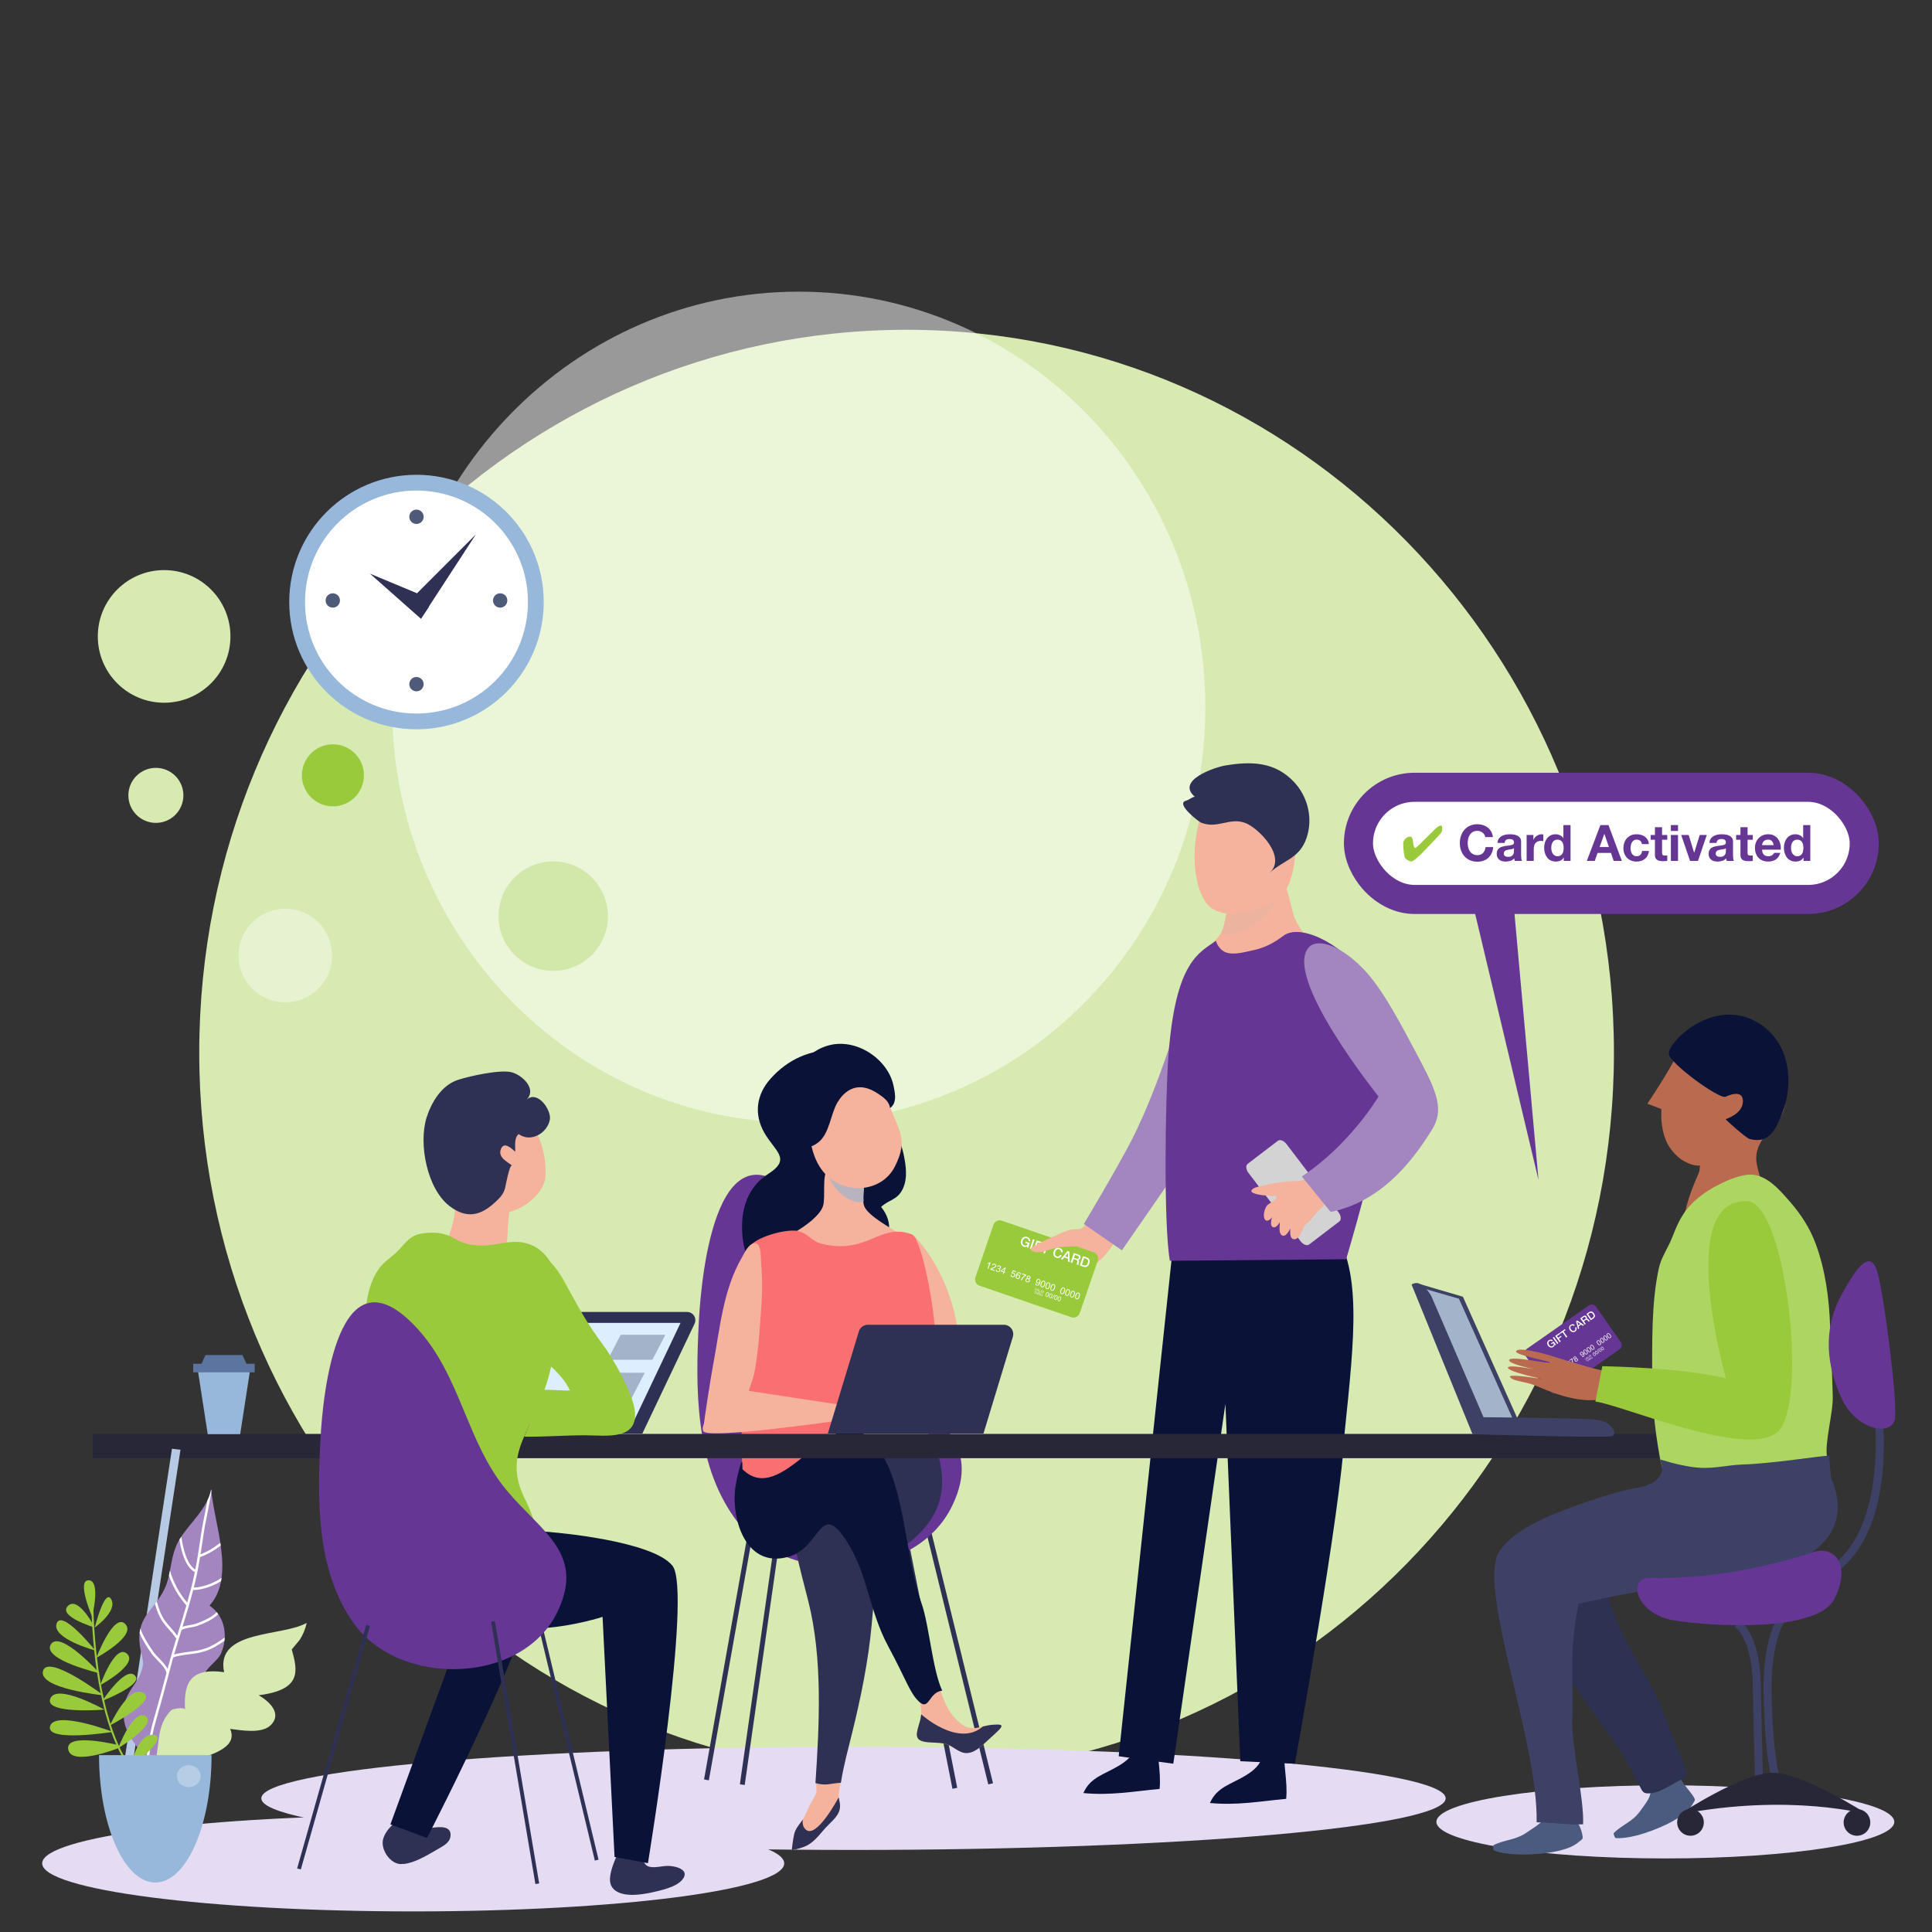
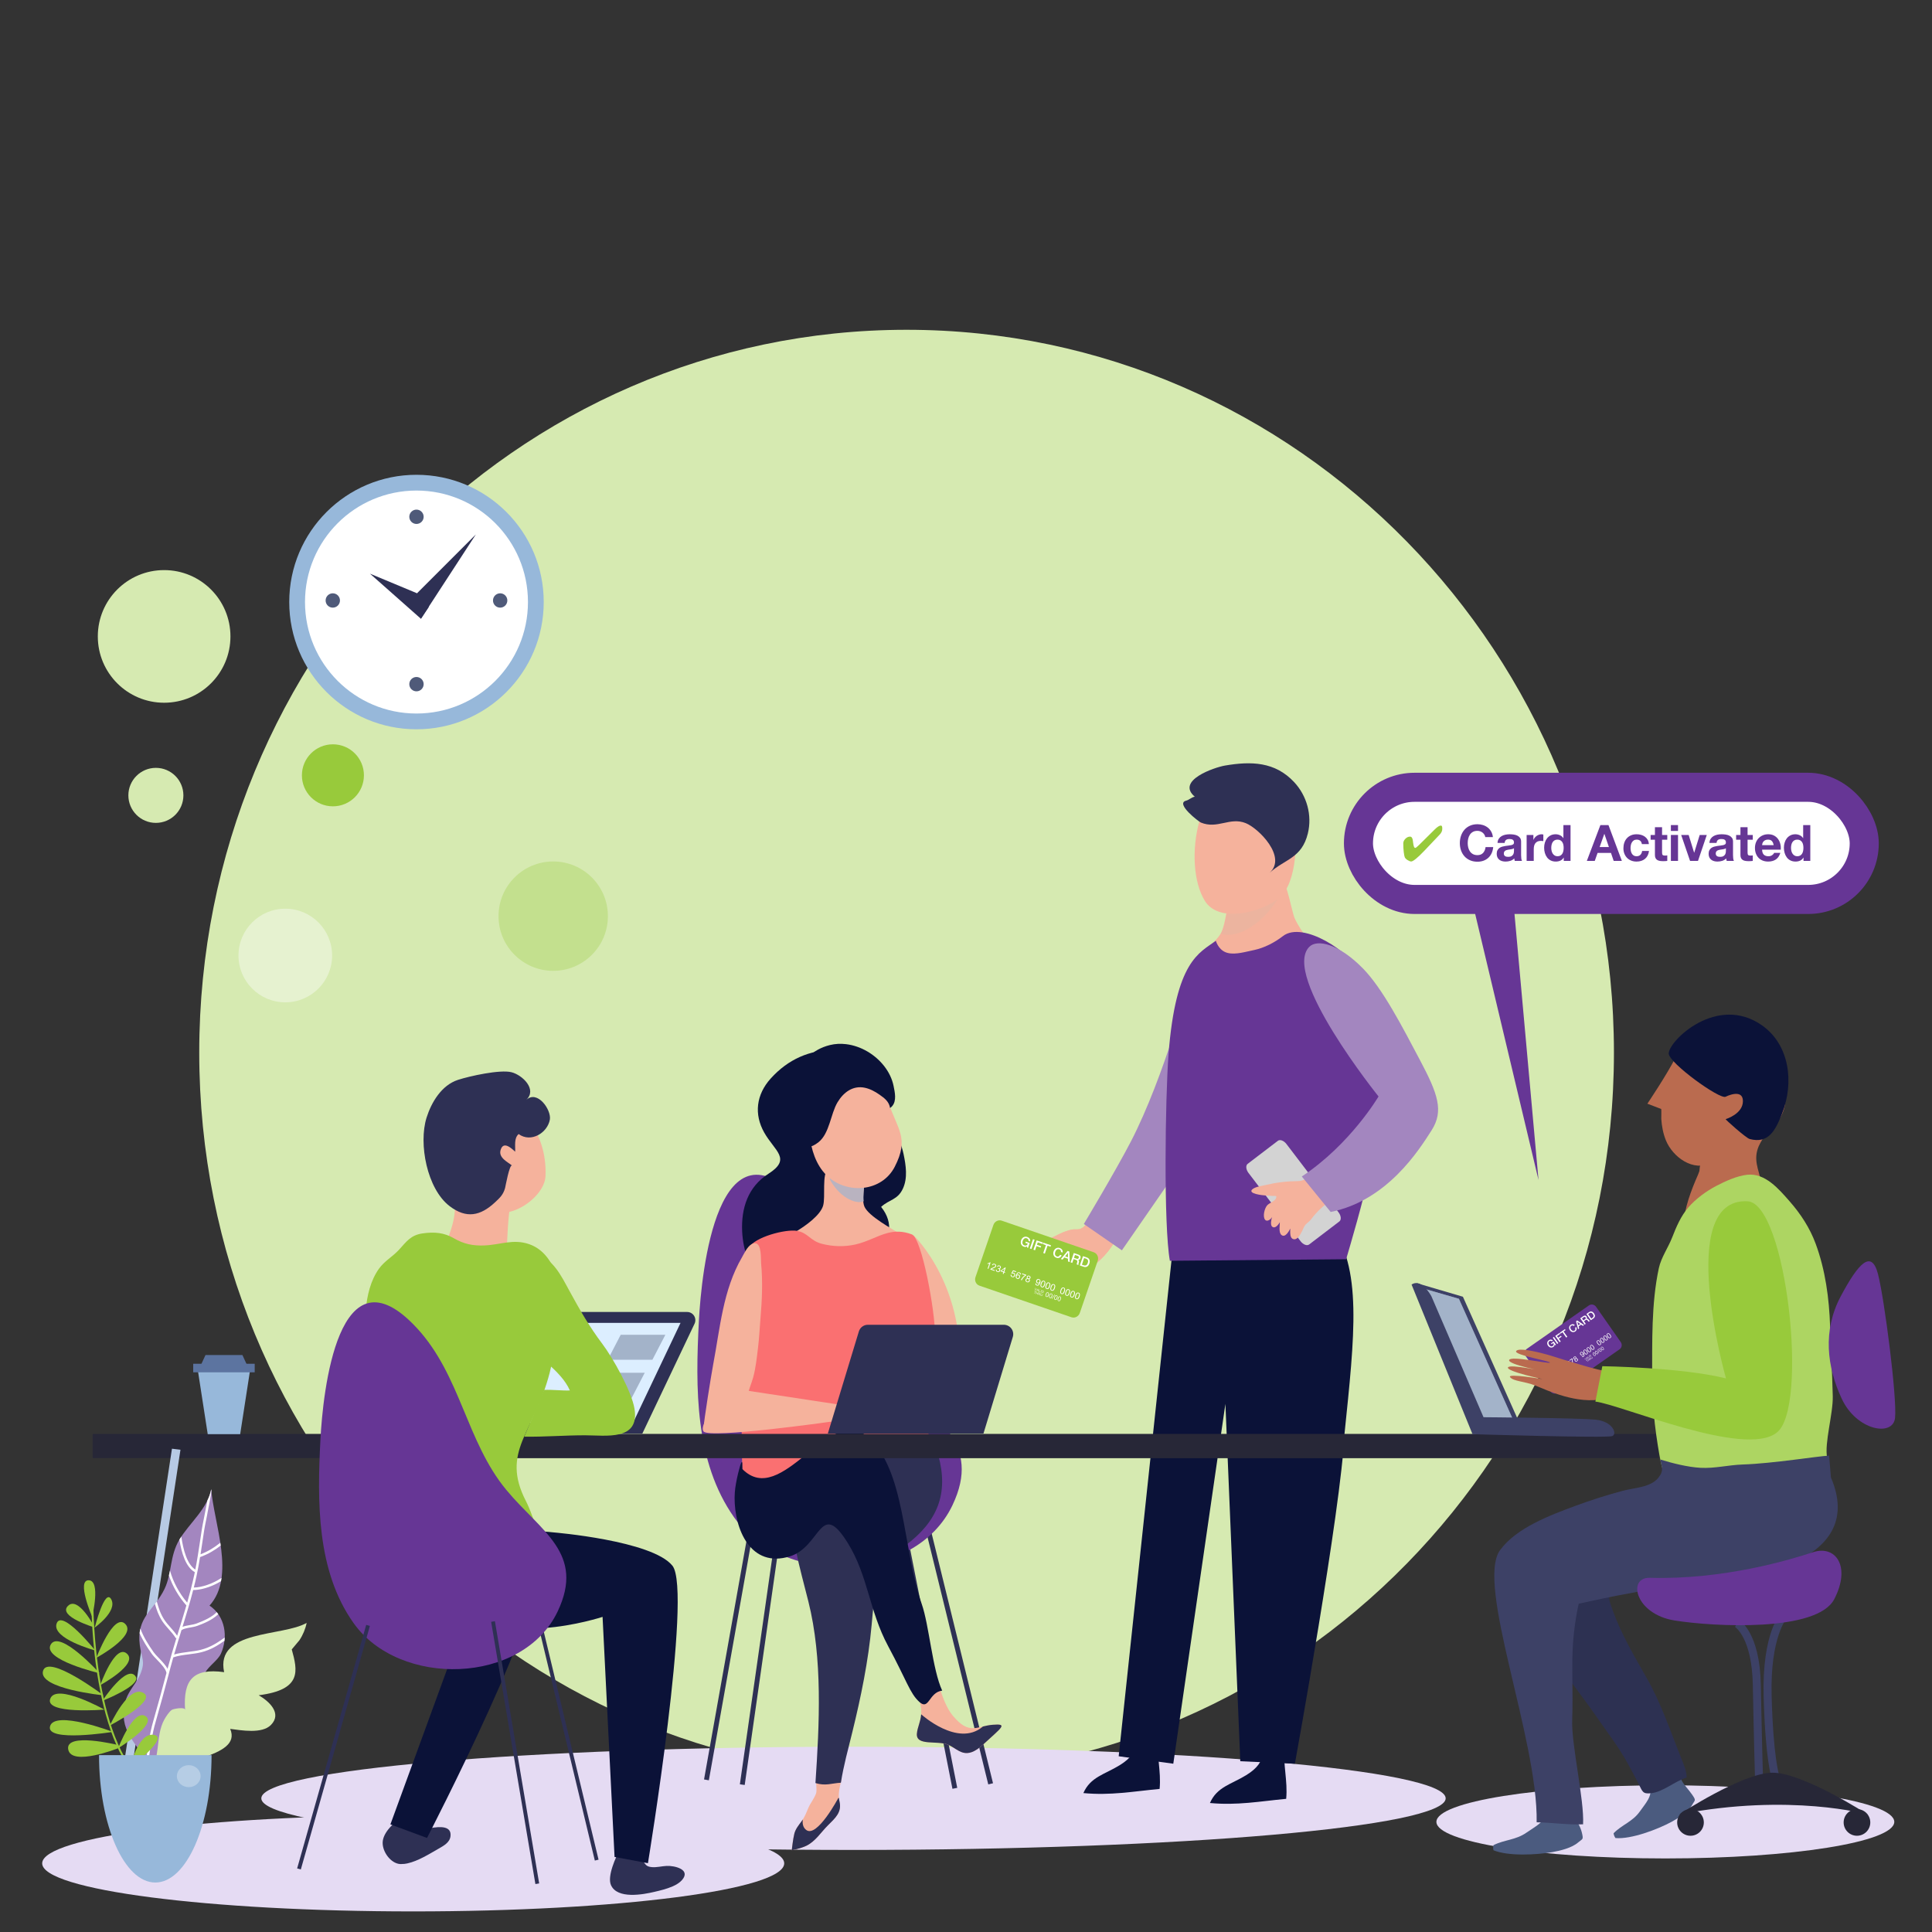
<svg xmlns="http://www.w3.org/2000/svg" width="5.556in" height="5.556in" viewBox="0 0 400 400">
  <rect x="0" y="0" width="400" height="400" fill="#333333" stroke="none" />
  <g isolation="isolate">
    <g id="a" data-name="Layer 1">
      <path d="M334.149,217.926c0,82.656-65.596,149.644-146.459,149.644S41.251,300.582,41.251,217.926,106.818,68.279,187.69,68.279s146.459,66.982,146.459,149.647Z" fill="#d6eab1" stroke-width="0" />
      <g opacity=".5">
-         <path d="M249.559,146.411c0,47.517-37.708,86.025-84.191,86.025s-84.185-38.509-84.185-86.025,37.692-86.027,84.185-86.027,84.191,38.506,84.191,86.027Z" fill="#fff" stroke-width="0" />
-       </g>
+         </g>
      <circle cx="68.926" cy="160.521" r="6.42" fill="#98ca3b" stroke-width="0" />
      <path d="M47.711,131.764c0,7.583-6.148,13.73-13.73,13.73s-13.73-6.147-13.73-13.73,6.147-13.731,13.73-13.731,13.73,6.148,13.73,13.731Z" fill="#d6eab1" stroke-width="0" />
      <path d="M37.97,164.673c0,3.146-2.55,5.696-5.696,5.696s-5.696-2.55-5.696-5.696,2.55-5.696,5.696-5.696,5.696,2.55,5.696,5.696Z" fill="#d6eab1" stroke-width="0" />
      <path d="M299.312,372.326c0,5.902-54.892,10.684-122.598,10.684s-122.612-4.782-122.612-10.684,54.891-10.684,122.612-10.684,122.598,4.782,122.598,10.684Z" fill="#e5dbf3" stroke-width="0" />
      <path d="M68.76,197.829c0,5.353-4.341,9.691-9.692,9.691s-9.691-4.338-9.691-9.691,4.337-9.692,9.691-9.692,9.692,4.337,9.692,9.692Z" fill="#fff" opacity=".4" stroke-width="0" />
      <g>
        <g>
          <path d="M191.933,315.721l13.167,53.605-13.167-53.605Z" fill="#2e3054" stroke-width="0" />
          <rect x="198.011" y="314.925" width="1.012" height="55.198" transform="translate(-75.976 57.243) rotate(-13.801)" fill="#2e3054" stroke-width="0" />
        </g>
        <g>
          <path d="M156.073,313.341l-9.804,55.163,9.804-55.163Z" fill="#2e3054" stroke-width="0" />
          <rect x="123.157" y="340.416" width="56.027" height="1.012" transform="translate(-210.96 430.039) rotate(-79.912)" fill="#2e3054" stroke-width="0" />
        </g>
        <g>
          <path d="M187.838,320.329l9.848,49.926-9.848-49.926Z" fill="#2e3054" stroke-width="0" />
          <rect x="192.256" y="319.848" width="1.012" height="50.888" transform="translate(-63.178 43.832) rotate(-11.159)" fill="#2e3054" stroke-width="0" />
        </g>
        <g>
          <path d="M161.016,318.116l-7.332,51.374,7.332-51.374Z" fill="#2e3054" stroke-width="0" />
          <rect x="131.402" y="343.297" width="51.895" height="1.012" transform="translate(-205.237 450.996) rotate(-81.877)" fill="#2e3054" stroke-width="0" />
        </g>
        <path d="M166.087,248.968c-17.487-18.994-20.855,14.299-21.393,24.566-.715,13.766-.87,29.063,7.306,40.633,10.163,14.39,37.48,13.7,45.194-2.519,6.137-12.92-3.719-17.691-11.362-26.917-8.857-10.703-10.058-25.234-19.745-35.762Z" fill="#663695" stroke-width="0" />
      </g>
      <path d="M174.045,368.279c.457.225-.778,2.43-.24,4.668.529,2.238-.818,3.41-2.405,4.986-1.398,1.376-2.547,3.277-4.434,4.207-1.196.583-3.044.933-3.044.933,0,0,.268-2.405.54-3.449.255-.972.895-1.741,1.483-2.53.692-.936.976-1.763,1.412-2.788.409-.976,1.331-2.087,1.628-3.103.222-.775-.309-3.002.286-3.407.54-.367,2.53.505,3.213.48.638-.029.916.032,1.56.003Z" fill="#f5b29c" stroke-width="0" />
      <path d="M189.377,349.57l4.839-1.279c.802,2.909,1.798,5.411,3.037,6.902,3.454,4.149,4.977,2.18,8.254,1.905,3.285-.275,1.87.55-1.901,4.039-3.765,3.485-5.072,1.065-7.287.1-2.209-.965-6.734.347-6.487-2.32.222-2.469,2.175-3.96-.454-9.346Z" fill="#f5b29c" stroke-width="0" />
      <path d="M190.717,354.928s7.561,6.87,12.696,2.602c.027-.032.059-.053.084-.075.61-.146,1.271-.296,2.01-.357,3.285-.275,1.87.55-1.901,4.039-3.765,3.485-5.072,1.065-7.287.1-2.209-.965-6.734.347-6.487-2.32.122-1.355.767-2.416.886-3.988Z" fill="#2e3054" stroke-width="0" />
      <path d="M172.76,217.369c-5.126,0-9.58,1.927-13.185,5.917-3.022,3.346-3.488,7.408-1.356,11.19,2.194,3.891,5.74,5.434.856,8.554-4.175,2.666-5.656,7.068-5.417,11.975.188,3.819,1.551,8.545,5.132,10.556,3.646,2.047,9.032.564,12.831-.298,6.821-1.548,16.369-8.441,10.804-15.389,1.705-1.569,3.419-1.414,4.512-3.786,1.025-2.216.622-4.823.143-7.114-1.61-7.683-7.875-9.832-14.035-13.337l-.286-8.269Z" fill="#0b1238" stroke-width="0" />
      <path d="M178.561,242.274c.965,1.752-.384,5.723.411,7.545.877,2.002,5.697,4.577,7.472,5.71,1.744,1.113.661,1.845-.704,3.813-1.58,2.293-13.51,10.038-16.214,8.662-4.752-2.426-11.485-8.919-4.501-13.164,1.826-1.109,4.785-3.208,5.388-5.205.547-1.851-.319-6.614,1.06-7.651.693-.514,5.699-.763,6.476-.346.269.151.476.368.613.636Z" fill="#f5b29c" stroke-width="0" />
      <path d="M171.934,244.42c-.23-.399-.009-.367-.3-.738-.35-.452-.636-.96-.92-1.468.098-.923.296-1.698.757-2.043.693-.515,5.699-.764,6.476-.346.269.15.467.372.613.635,1.044,1.879-.007,6.222.257,8.232-1.164.65-4.575-.253-6.884-4.272Z" fill="#b9b3c0" mix-blend-mode="multiply" stroke-width="0" />
      <path d="M171.266,243.472c-.332-.313-.647-.656-.94-1.026-3.676-4.714-3.334-12.826-1.176-18.1,1.437-3.495,5.422-6.547,9.37-5.681,4.307.941,4.226,6.006,5.405,9.542,1.896,5.678,4.377,7.424,1.321,13.361-2.697,5.237-9.877,5.746-13.981,1.904Z" fill="#f5b29c" stroke-width="0" />
      <path d="M184.716,229.011c-.122.142-.266.273-.436.393-.217-1.351-1.136-2.026-2.187-2.766-.912-.642-1.928-1.192-3.027-1.429-2.483-.534-4.442.958-5.668,3.012-1.44,2.413-1.635,6.426-3.931,8.255-3.151,2.511-4.973.002-5.642-3.08-1.438-6.662.599-15.203,7.999-17.029,1.097-.271,2.24-.32,3.36-.183,3.08.378,5.99,2.117,7.887,4.555.933,1.198,1.631,2.593,1.934,4.086.272,1.341.666,3.077-.289,4.185Z" fill="#0b1238" stroke-width="0" />
      <path d="M189.163,255.776s11.321,10.762,9.325,30.15l-1.427,9.41-20.244-.286s7.411-5.987,13.971-4.277c0,0-10.464-32.148-1.625-34.998Z" fill="#f5b29c" stroke-width="0" />
      <path d="M183.75,255.285c-2.143.561-4.112,1.794-6.641,2.37-2.312.521-4.714.445-7-.154-2.377-.627-2.815-2.256-5.086-2.661-2.309-.416-8.88,1.264-10.061,3.591-.574,1.127-.177,5.008-.236,6.329-.138,3.464,0,6.959,0,10.426,0,7.158-1.807,14.188-1.183,21.25.306,3.449-.366,7.808.882,11.079,1.282,3.359,4.056,2.963,7.097,3.034,8.621.2,17.27.172,25.851-.743,4.878-.526,4.109-7.081,4.676-11.386.961-7.247,1.462-14.769,1.526-22.154.032-4.808-2.713-19.907-4.787-20.699-1.939-.733-3.528-.673-5.038-.283Z" fill="#fa7071" stroke-width="0" />
      <path d="M191.044,298.002c.107.08.217.17.33.269,1.177,1.042,2.456,1.446,2.89,3.024,2.186,7.953-.148,13.718-6.84,18.706-6.008,4.478-6.375,9.863-6.962,16.439-.663,7.385-2.218,14.946-3.998,22.184-.849,3.468-1.817,6.936-2.365,10.469-2.001.116-3.105.715-5.269.072.818-12.203,1.512-25.738-1.466-37.601-.898-3.584-1.89-7.148-2.625-10.767-.765-3.77-1.523-7.886-1.09-11.735.055-.486.212-.683.457-1.084.304-.496.393-1.096.797-1.539.72-.789,1.59-1.466,2.484-2.084,2.026-1.401,4.412-1.37,6.707-2.126,1.607-.53,3.116-1.319,4.464-2.296.675-.489,1.228-1.439,1.969-1.801.276-.135.472-.064.768-.111.414-.066.769-.296,1.167-.408.744-.21,1.524-.375,2.305-.416,1.469-.077,2.942-.367,4.376.001.815.209,1.337.381,1.902.801Z" fill="#2e3054" stroke-width="0" />
      <path d="M153.681,304.137c8.172,8.268,17.858-13.528,25.848-6.73,8.001,6.8,7.277,23.136,11.31,34.695,1.528,4.363,2.214,13.588,4.231,17.924-2.802.347-2.695,4.203-4.736,2.334-1.964-1.787-2.557-4.296-6.474-11.583-3.919-7.281-4.124-14.54-8.351-21.338-5.708-9.168-5.508.779-11.954,2.784-8.152,2.541-11.509-5.654-11.464-12.16.014-1.476.208-2.576.484-3.956.197-.938,1.003-4.353,1.105-3.161v1.191Z" fill="#0b1238" stroke-width="0" />
      <path d="M165.945,377.093c.095-.128.184-.254.267-.383-.113.873.044,1.673.725,2.177,2.237,1.658,6.621-6.619,6.621-6.619.039-.007.09-.014.131-.021.023.236.057.468.116.7.529,2.238-.818,3.41-2.405,4.986-1.398,1.376-2.547,3.277-4.434,4.207-1.196.583-3.044.933-3.044.933,0,0,.268-2.405.54-3.449.255-.972.895-1.741,1.483-2.53Z" fill="#2e3054" stroke-width="0" />
      <path d="M239.757,359.494c-.396,3.595.689,7.175.328,10.882-5.513.523-10.152,1.394-15.782.861,1.452-3.336,4.382-3.847,7.481-5.749,4.998-3.062,2.773-5.425,4.719-10.028l3.254,4.034Z" fill="#0b1238" stroke-width="0" />
      <path d="M265.961,361.547c-.396,3.595.689,7.179.328,10.882-5.512.522-10.152,1.398-15.784.864,1.453-3.339,4.384-3.85,7.48-5.749,4.999-3.065,2.775-5.425,4.721-10.031l3.255,4.034Z" fill="#0b1238" stroke-width="0" />
      <path d="M243.431,252.64l-11.818,110.975,11.305,1.542,10.789-74.499,3.084,73.987,11.303.512s9.595-52.837,10.274-68.332c2.057-20.038,3.844-34.82-3.083-43.159,0,0-23.051,3.021-31.854-1.026Z" fill="#0b1238" stroke-width="0" />
      <path d="M273.678,198.61c-1.735-2.954-4.205-5.338-5.674-8.594-.391-.872-1.702-7.464-2.417-7.634-2.709-.665-7.123-1.951-9.295.034-2.249,2.05-2.155,7.842-3.4,10.557-.671,1.477-2.255,2.444-2.977,3.775-2.807,5.246,2.585,14.566,4.067,19.746.964,3.373,1.502,9.412,5.145,11.436,5.109,2.847,9.359-3.624,11.485-7.33,1.419-2.467,2.952-5.226,3.447-8.021.455-2.608,1.855-6.646,1.4-9.272-.308-1.792-.961-3.308-1.78-4.697Z" fill="#f5b29c" stroke-width="0" />
      <path d="M252.816,193.359c.003-.04.001-.079.001-.112.132-.22.26-.443.36-.682,1.122-2.698,1.084-8.427,3.103-10.469,1.434-1.455,3.939-1.167,6.116-.659.82,1.358,1.772,3.094,2.401,4.182-.256.493-.556,1.003-.917,1.52-2.451,3.577-7.148,7.294-11.065,6.221Z" fill="#ecb49f" mix-blend-mode="multiply" stroke-width="0" />
      <path d="M262.841,187.214c.713-.385,1.364-.794,1.898-1.217,3.962-3.141,4.011-13.003,2.965-17.664-1.174-5.212-4.514-7.762-8.94-8.187-10.687-1.019-14.122,18.701-9.29,26.4,2.5,3.982,9.192,2.866,13.366.668Z" fill="#f5b29c" stroke-width="0" />
      <path d="M230.531,257.495c.566-.877,1.051-1.696,1.839-2.525,1.143-1.203,2.26-2.443,3.159-3.843,1.138-1.77,8.32-8.477,9.133-10.378.695-1.625-1.117-1.27-3.713-1.764-2.859-.545-6.012,3.457-7.65,5.26-1.093,1.203-2.063,2.715-3.284,3.768-1.515,1.306-2.744,2.619-4.051,4.15-.562.659-1.173,1.611-1.921,2.086-.714.453-1.266.187-2.029.312-1.717.279-3.434,1.345-4.993,2.064-.728.336-1.897.874-.731,1.404,1.193.543,2.486-.111,3.651-.411.23-.059,1.247-.433,1.381-.169.117.231-.364.704-.494.857-.635.752-1.467,1.137-2.291,1.629-.745.444-1.441,1.034-2.264,1.345-.742.279-1.373.84-2.142,1.112-.464.164-1.654.404-1.719,1.053-.096.956,1.809.541,2.211.348.692-.332,1.435-.57,2.138-.887.357-.161.714-.324,1.081-.46.237-.087.858-.142,1.027-.299-.627.581-1.324,1.147-2.097,1.521-.795.384-1.59.656-2.366,1.123-.34.205-1.056.493-1.24.865-.285.576.596.503.954.447.661-.104,1.223-.42,1.812-.673-.537.381-1.231.651-1.705,1.121-.415.411-.176.716.365.677.582-.042,1.186-.294,1.729-.496-.428.307-.893.659-1.148,1.113.994.667,2.844-.81,3.744-1.186,1.815-.758,3.333-1.918,5.008-2.926,2.367-1.423,4.477-3.182,6.076-5.45.19-.269.363-.532.53-.789Z" fill="#f5b29c" stroke-width="0" />
      <path d="M230.531,257.495c.566-.877,1.051-1.696,1.839-2.525,1.143-1.203,2.26-2.443,3.159-3.843,1.138-1.77,8.32-8.477,9.133-10.378.695-1.625-1.117-1.27-3.713-1.764-2.859-.545-6.012,3.457-7.65,5.26-1.093,1.203-2.063,2.715-3.284,3.768-1.515,1.306-2.744,2.619-4.051,4.15-.562.659-1.173,1.611-1.921,2.086-.714.453-1.266.187-2.029.312-1.717.279-3.434,1.345-4.993,2.064-.728.336-1.897.874-.731,1.404,1.193.543,2.486-.111,3.651-.411.23-.059,1.247-.433,1.381-.169.117.231-.364.704-.494.857-.635.752-1.467,1.137-2.291,1.629-.745.444-1.441,1.034-2.264,1.345-.742.279-1.373.84-2.142,1.112-.464.164-1.654.404-1.719,1.053-.096.956,1.809.541,2.211.348.692-.332,1.435-.57,2.138-.887.357-.161.714-.324,1.081-.46.237-.087.858-.142,1.027-.299-.627.581-1.324,1.147-2.097,1.521-.795.384-1.59.656-2.366,1.123-.34.205-1.056.493-1.24.865-.285.576.596.503.954.447.661-.104,1.223-.42,1.812-.673-.537.381-1.231.651-1.705,1.121-.415.411-.176.716.365.677.582-.042,1.186-.294,1.729-.496-.428.307-.893.659-1.148,1.113.994.667,2.844-.81,3.744-1.186,1.815-.758,3.333-1.918,5.008-2.926,2.367-1.423,4.477-3.182,6.076-5.45.19-.269.363-.532.53-.789Z" fill="#f5b29c" stroke-width="0" />
      <path d="M224.395,253.414s6.629-11.055,9.754-17.098c6.921-13.396,12.246-33.566,12.246-33.566l6.628,9.033-5.641,25.255-15.109,21.829-7.879-5.453Z" fill="#a386bf" stroke-width="0" />
      <path d="M242.211,261.032c-1.313-7.274-.972-33.5-.277-42.799,1.499-19.303,6.339-20.916,9.796-23.452,0,0,.447,1.693,1.956,2.349,1.511.654,3.636.069,5.165-.259.312-.072.595-.133.845-.187,2.063-.447,4.141-1.502,5.934-2.885,4.128-3.195,14.139,3.343,15.947,7.668,2.396,5.729,3.979,12.563,4.854,18.727,1.38,9.756-5.693,33.605-7.73,40.518l-36.492.32Z" fill="#663695" stroke-width="0" />
      <path d="M245.547,165.778c.706-.184,1.104-.708,1.859-.843.218.027.209.038-.015.03-4.037-3.38,4.128-6.107,6.223-6.464,5.404-.919,10.353-.823,14.324,3.425,2.638,2.824,3.759,6.851,2.84,10.624-1.264,5.156-4.702,5.264-7.914,8.149,3.631-3.26-2.253-9.196-4.952-10.28-3.302-1.318-5.837,1.307-9.28-.117-.449-.182-5.328-3.928-3.086-4.526Z" fill="#2e3054" stroke-width="0" />
      <path d="M268.021,267.35s-1.212,8.18,6.969,11.212l-1.211,9.391s-17.27-12.423-5.758-20.603Z" fill="#0b1238" stroke-width="0" />
      <rect x="19.183" y="296.875" width="324.266" height="5.026" fill="#272737" stroke-width="0" />
      <polygon points="24.886 382.116 23.12 381.904 35.602 299.941 37.365 300.151 24.886 382.116" fill="#b7cae4" stroke-width="0" />
      <g>
        <polygon points="51.803 283.504 49.727 296.927 43.007 296.927 40.93 283.504 51.803 283.504" fill="#97b8da" stroke-width="0" />
        <polygon points="51.298 282.957 50.19 280.546 42.545 280.546 41.436 282.957 51.298 282.957" fill="#5c74a0" stroke-width="0" />
        <rect x="40.001" y="282.354" width="12.732" height="1.771" fill="#5c74a0" stroke-width="0" />
      </g>
      <path d="M132.985,296.818h-33.345l11.969-25.187h30.659c.582,0,1.124.298,1.435.791.311.492.348,1.11.098,1.636l-10.816,22.761Z" fill="#2e3054" stroke-width="0" />
      <polygon points="131.073 294.565 103.692 294.565 113.52 273.883 140.902 273.883 131.073 294.565" fill="#dceeff" stroke-width="0" />
      <polygon points="135.072 281.525 137.758 276.347 128.512 276.347 125.826 281.525 135.072 281.525" fill="#4f5a79" opacity=".4" stroke-width="0" />
      <polygon points="130.799 289.396 133.485 284.218 124.239 284.218 121.553 289.396 130.799 289.396" fill="#4f5a79" opacity=".4" stroke-width="0" />
      <g opacity=".3">
        <path d="M125.86,189.68c0,6.254-5.071,11.323-11.323,11.323s-11.323-5.07-11.323-11.323,5.069-11.323,11.323-11.323,11.323,5.069,11.323,11.323Z" fill="#98ca3b" stroke-width="0" />
      </g>
      <path d="M155.59,257.608c-.915.533-1.549,1.975-1.989,2.731-3.928,6.757-4.523,14.676-5.951,22.199-.415,2.184-1.955,11.867-1.93,12.66.024.754,3.928.764,4.393.793,1.759.113,4.903.769,6.262-.799.741-.855,1.782-3.107,1.16-4.232-.326-.59-2.873-1.417-2.772-1.969.237-1.291.838-2.577,1.186-3.865.53-1.963.734-4.02.985-6.034.251-2.008.338-4.041.508-6.057.322-3.811.505-7.669.136-11.466-.083-.85.159-4.136-1.247-4.166-.266-.005-.512.071-.741.204Z" fill="#f5b29c" stroke-width="0" />
      <path d="M145.672,296.37c1.289,1.526,26.115-1.998,26.115-1.998,0,0,5.647-.696,7.439-.488l9.139-.827s-1.835-3.302-6.42-3.071c-4.587.233-7.01,1-7.01,1l-24.131-3.655s-6.421,7.515-5.132,9.04Z" fill="#f5b29c" stroke-width="0" />
      <path d="M171.396,296.803h32.22l6.079-20.014c.179-.59.068-1.229-.299-1.724s-.947-.787-1.563-.787h-28.153c-.857,0-1.613.561-1.862,1.38l-6.423,21.145Z" fill="#2e3054" stroke-width="0" />
      <path d="M360.232,211.743c-4.601-1.155-11.326,3.208-13.296,7.145-1.757,3.517-5.863,9.621-5.863,9.621,0,0,2.866,1.096,2.867,1.096.052.02.003,1.914.012,2.049.102,1.514.383,3.04.959,4.448,1.414,3.459,5.668,6.601,9.426,4.63,1.043-.546,1.952-1.069,2.843-1.851.731-.642,1.467-1.229,2.38-1.581,1.049-.406,2.213-.425,3.251-.867,2.1-.893,4.419-2.869,5.631-4.807.686-1.096,1.122-2.333,1.2-3.62.101-1.662.487-3.782-.56-5.177-.916-1.22-1.319-2.287-1.919-3.702-1.172-2.764-3.183-5.799-6.018-7.069-.292-.131-.596-.237-.912-.316Z" fill="#ba6b4f" stroke-width="0" />
      <path d="M364.124,237.305c.71-1.679,3.417-4.683.271-5.632-2.552-.77-5.005,1.614-6.736,3.144-1.419,1.255-3.102,2.346-4.277,3.853-.305.391-.537.839-.732,1.315l.031-.378c-.273.43-.485.871-.608,1.32-.128.469-.198.975-.229,1.504-.105.316-.217.624-.346.916-1.255,2.836-2.882,7.008-2.886,10.152-.006,4.056,3.879,2.889,6.561,2.052,3.133-.977,6.781-1.394,9.101-3.971,1.749-1.942.83-4.679.351-6.936-.559-2.632-1.669-4.572-.501-7.338Z" fill="#ba6b4f" stroke-width="0" />
      <path d="M357.268,227.069c-1.225.618-11.797-7.04-11.775-8.959.033-2.646,10.03-12.383,19.349-5.793,5.663,4.005,6.652,11.814,4.117,18.236-1.398,3.543-2.832,6.298-6.713,5.264-.747-.2-5.093-4.071-4.961-4.11.072-.022,3.588-1.088,3.568-3.753-.015-2.694-3.586-.886-3.586-.886Z" fill="#0b1238" stroke-width="0" />
      <path d="M342.234,290.262c-.109-2.401-.178-4.32-.175-4.91.025-7.449-.19-15.459,1.382-22.771.482-2.239,1.917-4.22,2.759-6.373.865-2.211,1.795-4.424,3.368-6.24,1.509-1.745,3.692-3.347,5.712-4.407,1.911-1.003,4.364-2.117,6.466-2.342,3.724-.4,6.57,2.992,8.767,5.492,2.287,2.603,4.185,5.504,5.392,8.764,2.025,5.472,2.809,11.361,3,17.168.157,4.811.435,9.619.55,14.432.085,3.617-1.765,9.744-1.163,12.728-3.486.676-7.483,1.628-10.871,3.031-7.331,3.031-15.806.9-23.192-.796-.265-.06-1.742-8.167-1.995-13.775Z" fill="#add562" stroke-width="0" />
      <polygon points="293.293 265.655 302.88 268.474 314.201 293.76 305.271 294.049 293.293 265.655" fill="#3d4166" stroke-width="0" />
      <path d="M392.191,377.198c0,4.184-21.222,7.572-47.396,7.572s-47.403-3.388-47.403-7.572,21.222-7.575,47.403-7.575,47.396,3.387,47.396,7.575Z" fill="#e5dbf3" stroke-width="0" />
      <path d="M162.364,385.788c0,5.497-34.392,9.948-76.809,9.948s-76.821-4.451-76.821-9.948,34.392-9.952,76.821-9.952,76.809,4.449,76.809,9.952Z" fill="#e5dbf3" stroke-width="0" />
      <path d="M348.105,368.499c.613,1.195,1.364,1.811,2.206,3.025.926,1.337.616,1.09.034,2.156-.797,1.459-2.828,2.736-4.305,3.532-2.822,1.521-8.285,3.621-11.571,3.339-.192-.245-.374-.694-.392-.991,1.705-1.77,3.936-2.38,5.438-4.52,1.251-1.78,2.633-3.13,2.144-5.296-.086-.378-1.488-4.239-2.209-3.846.789-.431,4.806-1.083,5.892-.845,1.471.323,2.096,1.967,2.587,3.075.058.13.117.252.176.37Z" fill="#4b5b7f" stroke-width="0" />
      <path d="M345.486,315.222c-.152.269-.311.528-.479.776-.848,1.247-2.026,2.311-2.858,3.577-1.124,1.713-2.002,3.413-3.564,4.846-1.53,1.404-3.468,2.378-4.677,4.069-1.253,1.75-.715,2.982-.009,4.938,1.738,4.821,4.377,9.325,6.943,13.817,3.11,5.443,4.963,11.093,7.261,16.84.533,1.337,1.078,2.509,1.107,3.941-2.504.754-4.796,2.963-7.421,3.246-1.686.181-1.721-.346-2.482-1.835-.757-1.482-1.527-2.928-2.331-4.385-1.861-3.376-4.207-6.393-6.412-9.585-5.977-8.651-14.569-17.664-13.906-28.592.2-3.304.601-6.421,4.244-7.879,2.78-1.112,5.906-1.12,8.812-1.812,3.868-.923,7.809-1.903,11.12-3.927,2.135-1.304,4.922-2.183,6.683-3.876-.402,1.877-1.026,4.058-2.028,5.84Z" fill="#2d3152" stroke-width="0" />
      <polygon points="294.8 266.804 302.05 268.898 313.375 294.186 306.067 294.752 294.8 266.804" fill="#dceeff" stroke-width="0" />
      <polygon points="294.8 266.804 302.05 268.898 313.375 294.186 306.067 294.752 294.8 266.804" fill="#4f5a79" opacity=".4" stroke-width="0" />
      <path d="M292.252,265.958l12.616,30.975s27.832.844,28.931.394c1.105-.445.097-3.033-3.422-3.399-3.518-.367-23.23-.508-23.23-.508l-10.804-25.072s-2.034-3.793-4.092-2.39Z" fill="#3d4166" stroke-width="0" />
      <path d="M325.28,376.031c1.158.588,1.956,2.251,2.23,3.395.368,1.542.17,1.213-.78,2.039-1.298,1.127-3.689,1.707-5.379,2.005-3.227.567-9.155.872-12.14-.4-.09-.288-.092-.767.004-1.051,2.27-1.143,4.599-1.036,6.818-2.588,1.278-.894,3.116-1.854,3.841-3.205,1.245-2.322.874-15.102-.91-16.814l6.317,16.619Z" fill="#4b5b7f" stroke-width="0" />
      <path d="M379.08,305.908c7.311,17.048-15.584,21.376-29.449,22.238-8,.478-22.771,3.893-22.771,3.893,0,0-.723,2.86-1.136,7.513-.414,4.653,0,10.586-.219,16.602-.193,4.952,2.535,16.564,2.254,21.549-3.287.141-6.383-.368-9.611-.419.301-17.244-12.688-49.342-7.575-56.343,3.356-4.595,10.184-7.165,15.599-9.172,3.171-1.175,6.415-2.198,9.696-3.091,2.517-.687,5.891-.692,7.509-2.764,1.201-1.535.622-2.17.376-3.737,2.512.777,5.691,1.572,8.306,1.717,2.944.164,5.828-.593,8.78-.686,6.166-.194,15.727-1.765,17.859-1.831l.38,4.531Z" fill="#3d4166" stroke-width="0" />
      <g>
-         <path d="M379.316,326.052l-.859-1.414c11.777-7.151,9.778-29.443,9.757-29.668l1.647-.158c.092.957,2.111,23.557-10.545,31.24Z" fill="#3d4166" stroke-width="0" />
        <path d="M392.348,293.567c-.417,3.957-7.944,2.648-11.034-3.971-3.09-6.621-3.973-14.124-.222-21.186,3.752-7.063,6.4-9.711,7.724-4.634,1.323,5.076,3.971,25.598,3.531,29.791Z" fill="#663695" stroke-width="0" />
        <path d="M363.343,367.809c-.002-.084-.247-8.547-.44-18.956-.181-9.776-3.658-11.993-3.693-12.013l.807-1.45c.176.098,4.338,2.553,4.541,13.431.192,10.4.436,18.855.439,18.94l-1.654.049Z" fill="#3d4166" stroke-width="0" />
        <path d="M366.788,368.071c-.053-.15-1.29-3.797-1.645-16.833-.362-13.258,3.56-17.365,3.727-17.533l1.18,1.161c-.036.037-3.592,3.906-3.252,16.326.344,12.658,1.54,16.296,1.552,16.333l-1.562.546Z" fill="#3d4166" stroke-width="0" />
        <path d="M341.592,326.669c-4.715-.138-3.09,7.502,5.075,8.827,8.165,1.323,29.571,2.426,33.102-4.415,3.53-6.841.22-11.254-4.414-9.71-4.635,1.545-18.537,5.738-33.764,5.297Z" fill="#663695" stroke-width="0" />
        <g>
          <path d="M347.683,375.642s12.887-8.467,19.143-8.621c6.256-.154,19.858,8.643,19.858,8.643,0,0-15.955-4.488-39.001-.022Z" fill="#272737" stroke-width="0" />
          <path d="M352.759,377.315c0,1.523-1.235,2.758-2.758,2.758s-2.759-1.236-2.759-2.758,1.235-2.758,2.759-2.758,2.758,1.235,2.758,2.758Z" fill="#272737" stroke-width="0" />
          <path d="M387.224,377.315c0,1.523-1.235,2.758-2.758,2.758s-2.758-1.236-2.758-2.758,1.235-2.758,2.758-2.758,2.758,1.235,2.758,2.758Z" fill="#272737" stroke-width="0" />
        </g>
      </g>
      <g>
        <path d="M91.435,244.278c6.444,4.576,0,15.343-3.212,20.595,5.289-.39,11.048-1.014,16.289.037.716-6.455.157-15.379,2.447-19.969l-15.525-.663Z" fill="#f5b29c" stroke-width="0" />
        <path d="M99.067,248.502c3.943,6.26,13.669-.031,13.875-4.985.398-9.526-5.983-14.358-5.983-14.358-4.433-5.779-6.679-6.245-11.588-4.749,0,0-7.987,5.57,3.695,24.092Z" fill="#f5b29c" stroke-width="0" />
        <path d="M88.318,231.388c-1.702,5.41.096,14.764,4.774,18.331,3.478,2.653,6.385,2.01,9.377-.773,1.033-.961,1.716-1.588,2.103-2.98.067-.242.931-5.077,1.456-4.639-.887-.741-2.852-1.602-2.39-3.213.557-1.946,2.191-.444,3.019.333.067-1.223-.282-2.756.719-3.655,2.565,1.872,5.976-.255,6.465-2.987.356-1.988-2.571-6.232-4.893-4.079,2.334-2.165-.785-5.158-3.04-5.732-2.369-.605-8.685.799-11.084,1.578-3.387,1.1-5.498,4.618-6.507,7.817Z" fill="#2e3054" stroke-width="0" />
        <g>
          <rect x="117.109" y="334.198" width=".793" height="51.633" transform="translate(-80.863 37.419) rotate(-13.512)" fill="#2e3054" stroke-width="0" />
          <path d="M139.28,390.545c-1.247.552-2.709.888-3.785,1.142-2.357.558-7.692,1.561-9-1.401-.816-1.843,1.016-5.838,1.88-7.44.68-1.211,3.463-2.106,4.377-1.07.625.709-.578,2.503.201,3.355.731.799.689,1.318,1.991,1.437,1.021.093,2.04-.196,3.055-.248,1.629-.083,5.12.711,3.203,2.925-.465.536-1.152.959-1.921,1.3Z" fill="#2e3054" stroke-width="0" />
          <path d="M81.215,383.623c.676,1.591,1.259,2.588,3.157,2.166,2.224-.495,4.471-1.922,6.432-3.041,1.076-.614,2.32-1.281,2.468-2.586.47-4.151-8.765-.098-10.258-.25l-1.799,3.711Z" fill="#2e3054" stroke-width="0" />
          <path d="M87.226,382.475c-.854,1.898-2.871,3.824-4.775,3.4-1.88-.419-3.48-2.882-3.194-4.777.317-2.105,2.77-4.242,4.578-5.116.801-.387,1.981-.637,2.865-.534,1.454.17,1.13.897.99,2.017-.154,1.23.094,2.481-.07,3.707-.056.413-.192.857-.393,1.304Z" fill="#2e3054" stroke-width="0" />
          <path d="M114.603,317.267s20.428,1.678,24.619,6.9c4.191,5.227-5.074,61.587-5.074,61.587l-6.911-1.292-2.481-49.704s-22.972,7.521-28.417-4.048c-5.444-11.579,7.639-14.647,18.263-13.444Z" fill="#0b1238" stroke-width="0" />
          <path d="M86.289,316.716s20.388,2.142,24.458,7.459c4.07,5.32-22.339,56.353-22.339,56.353l-7.579-2.806s16.37-44.816,16.423-44.95c-.585,1.417-9.671,2.644-10.869,2.426-3.076-.547-5.062-3.477-6.169-6.129-1.078-2.58-1.597-6.078-1.383-8.857.429-5.557,3.146-4.083,7.459-3.496Z" fill="#0b1238" stroke-width="0" />
          <path d="M113.644,260.822c-1.005-1.475-2.372-2.647-4.111-3.24-3.312-1.129-5.931.145-9.259.274-2.379.092-4.24-.289-6.285-1.477-2.03-1.179-4.033-1.367-6.504-1.015-2.462.351-3.325,1.696-4.881,3.389-1.312,1.426-3.002,2.321-4.144,3.919-3.382,4.735-3.24,12.553-2.001,17.989,2.332,10.246,4.59,15.931,4.067,19.529-.517,3.604-.867,13.714-2.515,17.568,0,0,23.783,9.687,32.405,6.915,3.448-1.11.01-10.903-1.514-13.858-5.331-10.33,1.666-14.12,4.894-26.557.95-3.66,1.137-7.224,1.797-10.868.693-3.83.552-7.85-1.248-11.382-.21-.412-.444-.809-.701-1.186Z" fill="#98ca3b" stroke-width="0" />
          <path d="M86.354,275.009c-16.358-17.765-19.512,13.375-20.009,22.985-.669,12.878-.818,27.185,6.83,38.006,9.509,13.46,35.064,12.817,42.277-2.357,5.746-12.083-3.478-16.546-10.627-25.179-8.282-10.013-9.41-23.604-18.47-33.456Z" fill="#663695" stroke-width="0" />
          <polygon points="110.848 390.075 101.686 335.784 102.467 335.651 111.63 389.941 110.848 390.075" fill="#2e3054" stroke-width="0" />
          <rect x="42.844" y="361.336" width="52.412" height=".794" transform="translate(-297.8 329.484) rotate(-74.169)" fill="#2e3054" stroke-width="0" />
          <path d="M112.662,287.764c1.783-.078,3.794.191,5.322.115-1.832-4.245-7.337-7.281-10.179-10.998-2.077-2.717-3.175-6.742-3.515-10.086-.402-3.959,1.398-8.174,6.277-7.256.056.01.111.021.165.033,3.709.802,5.524,4.701,7.167,7.701,2.167,3.957,4.09,7.353,6.831,10.991,2.12,2.814,6.032,9.741,6.637,13.405,1.103,6.709-5.941,5.493-10.268,5.493-4.206,0-8.404.349-12.565.285l4.129-9.684Z" fill="#98ca3b" stroke-width="0" />
        </g>
      </g>
      <g>
        <path d="M112.572,124.646c0,14.552-11.795,26.345-26.347,26.345s-26.341-11.793-26.341-26.345,11.793-26.346,26.341-26.346,26.347,11.794,26.347,26.346Z" fill="#97b8da" stroke-width="0" />
        <path d="M109.309,124.646c0,12.749-10.334,23.081-23.083,23.081s-23.078-10.332-23.078-23.081,10.332-23.082,23.078-23.082,23.083,10.333,23.083,23.082Z" fill="#fff" stroke-width="0" />
        <polygon points="86.34 122.83 98.519 110.65 87.148 128.109 86.34 122.83" fill="#2e3054" stroke-width="0" />
        <polygon points="86.34 122.83 76.594 118.769 87.148 128.109 88.775 125.674 86.34 122.83" fill="#2e3054" stroke-width="0" />
        <g>
          <path d="M87.714,106.996c0,.818-.666,1.482-1.486,1.482s-1.485-.664-1.485-1.482.663-1.487,1.485-1.487,1.486.665,1.486,1.487Z" fill="#4f5a79" stroke-width="0" />
          <path d="M87.714,141.648c0,.819-.666,1.484-1.486,1.484s-1.485-.665-1.485-1.484.663-1.485,1.485-1.485,1.486.665,1.486,1.485Z" fill="#4f5a79" stroke-width="0" />
        </g>
        <g>
          <path d="M103.555,125.806c-.821,0-1.486-.665-1.486-1.484s.665-1.484,1.486-1.484,1.483.663,1.483,1.484-.663,1.484-1.483,1.484Z" fill="#4f5a79" stroke-width="0" />
          <path d="M68.898,125.806c-.817,0-1.481-.665-1.481-1.484s.664-1.484,1.481-1.484c.824,0,1.486.663,1.486,1.484s-.662,1.484-1.486,1.484Z" fill="#4f5a79" stroke-width="0" />
        </g>
      </g>
      <g>
        <path d="M30.501,365.126c-2.331-4.556-6.034-6.81-4.575-12.738.587-2.363,2.369-3.846,3.189-5.936,1.028-2.604.171-3.112-.173-5.854-.738-5.933,2.992-7.156,5.141-11.669,1.5-3.149,1.054-6.842,3.061-10.168,2.034-3.387,5.829-6.399,6.585-10.426.56,7.129,5.089,18.078-.351,24.087,3.276,2.199,3.891,6.528,2.372,9.927-.726,1.62-3.098,2.88-3.517,4.587-.579,2.339.871,2.421,1.059,4.468.597,6.486-18.245,15.736-13.277,22.235l.485-8.511Z" fill="#a386bf" stroke-width="0" />
        <g>
          <path d="M41.423,322.382c1.715-.632,3.052-1.438,4.274-2.389-.026-.2-.054-.394-.084-.591-1.29,1.042-2.513,1.783-4.095,2.4.14-.889.275-1.775.403-2.65.116-.773.232-1.546.351-2.32.118-.722.264-1.456.41-2.162.125-.604.252-1.223.349-1.825.069-.377.155-.817.25-1.278.187-.945.388-1.966.478-2.897-.007-.112-.021-.225-.03-.337-.153.814-.434,1.59-.795,2.332-.054.276-.108.543-.157.802-.099.466-.18.904-.248,1.294-.102.593-.225,1.212-.35,1.804-.146.713-.293,1.453-.409,2.187-.123.77-.237,1.548-.352,2.325-.289,1.932-.592,3.917-.979,5.887-1.732-1.088-2.512-4.159-2.899-6.838-.139.207-.272.418-.398.633.433,2.733,1.315,5.703,3.191,6.741-.046.211-.087.432-.134.646-.415,1.903-.906,3.789-1.443,5.659-1.671-1.959-2.92-4.313-3.568-6.65-.069.345-.137.69-.216,1.035.752,2.21,2.005,4.383,3.614,6.199-.466,1.606-.959,3.192-1.437,4.758-.034.102-.048.151-.064.199-.136.438-.27.875-.407,1.319-.395-.593-.867-1.142-1.333-1.666-.463-.524-.933-1.055-1.313-1.63-.821-1.235-1.208-2.487-1.573-3.809-.131.175-.26.345-.385.511.339,1.194.756,2.408,1.528,3.583.404.601.886,1.149,1.359,1.684.514.582,1.05,1.189,1.449,1.847l.13-.083c-.611,1.999-1.219,4.037-1.764,6.085-.025.103-.05.212-.081.321-.397-.748-1.126-1.507-1.795-2.209-.43-.443-.836-.866-1.08-1.209-1.065-1.52-2.149-3.208-2.759-4.929-.07.313-.126.637-.164.973.644,1.493,1.583,2.934,2.505,4.246.264.38.683.816,1.128,1.276.817.846,1.819,1.891,1.934,2.714-.859,3.253-1.787,6.674-2.748,10.015-.727,2.516-1.073,5.118-1.408,7.643-.03.194-.053.395-.084.593.094.16.18.331.272.502l-.112,1.989c.16-1.009.295-2.025.43-3.017.335-2.503.675-5.09,1.398-7.568.97-3.357,1.895-6.796,2.759-10.06.108-.422.21-.788.304-1.152.188-.725.394-1.446.598-2.17.949-.347,2.116-.494,3.249-.636.878-.113,1.788-.229,2.587-.437,1.985-.51,3.366-1.398,4.761-2.367.03-.221.044-.443.056-.666-1.482,1.036-2.889,2.01-4.947,2.534-.771.199-1.662.316-2.519.423-1.03.137-2.088.272-3.012.553.492-1.702,1.016-3.396,1.529-5.055.457-.291,1.134-.413,1.791-.533.513-.086,1.051-.185,1.496-.352,1.16-.435,3.063-1.152,4.319-2.421-.1-.142-.202-.277-.311-.409-1.001,1.037-2.573,1.746-4.188,2.354-.401.149-.912.239-1.407.328-.512.092-1.035.185-1.489.35.77-2.491,1.543-5.035,2.208-7.613.185,0,.376-.003.572-.021,1.583-.126,3.582-.813,5.189-1.819.037-.225.073-.458.109-.686-1.706,1.178-4.07,1.999-5.741,2.014.207-.812.399-1.622.572-2.432.279-1.285.512-2.584.722-3.877Z" fill="#fff" stroke-width="0" />
          <path d="M30.023,369.184c.071-.365.14-.737.202-1.105-.205.349-.386.696-.536,1.036l.334.069Z" fill="#fff" stroke-width="0" />
        </g>
        <path d="M63.489,335.998c-4.924,2.885-18.964,1.368-17.086,10.201-6.481-.888-8.491,1.662-8.084,7.804-.044-.664-2.383-.209-2.714-.01-.557.334-1.24,1.411-1.563,1.982-1.014,1.819-1.151,3.895-1.399,5.924-.299,2.424-.822,4.833-1.461,7.171,4.156-5.046,19.111-4.942,16.475-11.121,2.317.292,6.58,1.072,8.434-.811,2.38-2.417-.413-4.938-2.531-6.154,9.008-1.14,8.067-5.059,6.846-9.491l1.583-1.894c.719-1.076,1.265-2.379,1.5-3.601Z" fill="#d6eab1" stroke-width="0" />
        <g>
          <path d="M31.211,370.412c-12.319-7.569-12.284-38.088-12.284-38.396l.405.003c0,.304-.039,30.597,12.092,38.051l-.213.342Z" fill="#98ca3b" stroke-width="0" />
          <path d="M26.974,365.784c-.014.134,1.542-7.138,4.872-6.602,3.32.54-4.886,6.736-4.886,6.736l.014-.134Z" fill="#98ca3b" stroke-width="0" />
          <path d="M24.458,361.954s3.169-8.298,5.683-6.635c2.511,1.662-5.683,6.635-5.683,6.635Z" fill="#98ca3b" stroke-width="0" />
          <path d="M22.735,357.254s4.044-8.904,7.135-6.637c2.335,1.711-7.135,6.637-7.135,6.637Z" fill="#98ca3b" stroke-width="0" />
          <path d="M20.75,348.894s3.086-8.713,5.533-6.518c2.448,2.196-5.533,6.518-5.533,6.518Z" fill="#98ca3b" stroke-width="0" />
          <path d="M21.18,352.148s5.149-7.804,6.919-5.032c1.184,1.86-6.919,5.032-6.919,5.032Z" fill="#98ca3b" stroke-width="0" />
          <path d="M19.943,343.236s3.585-9.464,6-7.003c2.411,2.462-6,7.003-6,7.003Z" fill="#98ca3b" stroke-width="0" />
          <path d="M19.616,336.958s2.09-8.289,3.42-5.825c1.331,2.47-3.42,5.825-3.42,5.825Z" fill="#98ca3b" stroke-width="0" />
          <path d="M19.075,334.726s-3.284-7.588-.711-7.547c2.57.04.711,7.547.711,7.547Z" fill="#98ca3b" stroke-width="0" />
          <path d="M19.616,336.958s-7.723-2.29-5.557-4.468c2.162-2.18,5.557,4.468,5.557,4.468Z" fill="#98ca3b" stroke-width="0" />
          <path d="M19.722,341.72s-9.058-2.454-8.002-5.58c1.056-3.127,8.002,5.58,8.002,5.58Z" fill="#98ca3b" stroke-width="0" />
          <path d="M20.641,346.439s-12.001-2.809-10.125-5.972c1.873-3.164,10.125,5.972,10.125,5.972Z" fill="#98ca3b" stroke-width="0" />
          <path d="M21.443,351.01s-13.531-1.368-12.543-5.042c.99-3.679,12.543,5.042,12.543,5.042Z" fill="#98ca3b" stroke-width="0" />
          <path d="M23.376,358.568s-12.061-4.579-13.013-1.167c-.954,3.412,13.013,1.167,13.013,1.167Z" fill="#98ca3b" stroke-width="0" />
          <path d="M21.617,353.956s-9.933-5.562-11.206-2.273c-1.276,3.298,11.206,2.273,11.206,2.273Z" fill="#98ca3b" stroke-width="0" />
          <path d="M24.27,361.251s-10.798-2.659-10.148.941c.645,3.603,10.336-.238,10.336-.238l-.188-.703Z" fill="#98ca3b" stroke-width="0" />
        </g>
        <path d="M43.802,363.378c0,14.567-5.216,26.378-11.645,26.378-6.438,0-11.652-11.81-11.652-26.378h23.297Z" fill="#97b8da" stroke-width="0" />
        <path d="M41.532,367.734c0,1.262-1.1,2.279-2.458,2.279-1.351,0-2.451-1.017-2.451-2.279s1.1-2.276,2.451-2.276c1.359,0,2.458,1.015,2.458,2.276Z" fill="#fff" opacity=".3" stroke-width="0" />
      </g>
      <g>
        <path d="M316.113,279.264l12.854-8.99c.476-.333,1.142-.202,1.487.291l5.101,7.293c.345.494.239,1.164-.236,1.497l-12.854,8.99c-.476.333-1.142.202-1.487-.291l-5.101-7.293c-.345-.494-.239-1.164.236-1.497Z" fill="#663695" stroke-width="0" />
        <g>
          <path d="M321.119,285.579l-.109.076-.486-.695c-.009.043-.026.093-.051.147-.025.055-.05.1-.075.137l-.074-.105c.041-.071.07-.143.087-.216.017-.073.022-.135.014-.187l.07-.049.624.892Z" fill="#fff" stroke-width="0" />
          <path d="M321.898,284.878l.073.105-.587.41c-.019-.026-.033-.054-.04-.085-.013-.05-.017-.107-.011-.168.006-.062.022-.14.049-.234.041-.147.063-.255.064-.325.002-.07-.012-.126-.041-.167-.03-.043-.071-.069-.123-.077-.052-.008-.102.005-.152.04-.052.037-.083.082-.093.135-.009.054.005.108.044.164l-.12.067c-.051-.089-.066-.173-.047-.252.019-.079.071-.148.156-.207.085-.06.169-.083.252-.071.083.013.148.054.197.124.025.036.042.076.051.12.009.044.011.098.003.159-.007.062-.027.153-.059.274-.027.101-.043.167-.048.2-.005.033-.006.063-.005.091l.435-.305Z" fill="#fff" stroke-width="0" />
          <path d="M321.925,284.667l.099-.091c.056.053.108.083.157.089.049.006.095-.006.139-.036.051-.036.082-.084.093-.144.01-.06-.003-.117-.039-.169-.035-.05-.08-.08-.136-.09-.055-.01-.108.003-.159.039-.021.014-.043.036-.068.066l-.055-.104c.008-.004.014-.008.018-.011.046-.032.08-.074.1-.124.02-.05.013-.101-.023-.151-.028-.04-.065-.064-.11-.071-.045-.007-.09.004-.132.034-.042.03-.068.068-.078.114-.01.046,0,.099.029.158l-.123.057c-.038-.082-.047-.16-.028-.233.019-.073.064-.134.134-.184.048-.034.1-.055.156-.062.055-.008.106-.001.153.02.047.021.084.051.112.092.027.038.041.08.042.126.001.046-.012.092-.039.139.061-.025.119-.028.175-.01.056.018.104.055.144.113.054.078.072.163.053.256-.019.093-.071.17-.158.231-.078.055-.159.077-.243.066-.084-.01-.155-.05-.214-.119Z" fill="#fff" stroke-width="0" />
          <path d="M322.909,283.862l-.28-.4.002.595.278-.194ZM323.127,284.175l-.149-.213-.385.269-.07-.1.003-.859.089-.062.402.575.12-.084.07.1-.12.084.149.213-.109.076Z" fill="#fff" stroke-width="0" />
          <path d="M323.994,283.222l.108-.09c.047.05.096.078.147.084.051.006.098-.006.141-.036.052-.037.083-.088.092-.153.009-.065-.01-.13-.056-.196-.044-.062-.095-.099-.155-.111-.06-.012-.118.003-.175.042-.035.025-.061.055-.078.09s-.025.072-.023.109l-.112.058-.233-.516.442-.309.073.104-.354.248.119.272c.027-.074.07-.132.129-.173.078-.054.162-.073.253-.057.091.016.166.067.225.151.056.08.081.166.075.258-.007.112-.059.202-.158.271-.081.056-.162.08-.245.07-.083-.01-.154-.049-.213-.119Z" fill="#fff" stroke-width="0" />
          <path d="M324.766,282.6c.026.038.059.068.099.091.04.023.081.034.122.032.041-.002.078-.014.109-.036.046-.032.073-.078.08-.139.007-.06-.012-.122-.056-.186-.043-.061-.093-.098-.151-.111-.057-.012-.111-.001-.161.033-.049.034-.079.081-.088.141-.01.059.006.118.046.175ZM324.944,281.906l-.102.084c-.04-.036-.075-.058-.106-.064-.051-.01-.098,0-.142.03-.035.024-.058.055-.071.093-.017.049-.018.105-.004.166.014.062.051.138.113.227-.002-.058.01-.11.034-.156.024-.046.057-.083.099-.113.073-.051.153-.067.242-.05.088.018.162.069.222.154.039.056.063.116.073.181.009.065.002.124-.022.179-.024.055-.063.101-.116.138-.091.064-.188.082-.292.055-.104-.027-.21-.117-.317-.27-.12-.172-.176-.319-.167-.441.008-.107.059-.193.152-.258.07-.049.141-.069.213-.061.072.008.137.043.194.106Z" fill="#fff" stroke-width="0" />
          <path d="M325.004,281.713l-.073-.105.575-.402.059.085c-.014.1-.015.219,0,.357.014.139.043.271.086.398.03.09.073.181.129.273l-.112.078c-.048-.071-.093-.165-.136-.282-.043-.117-.072-.239-.087-.365-.015-.126-.017-.24-.006-.342l-.435.304Z" fill="#fff" stroke-width="0" />
          <path d="M326.158,281.673c.022.031.05.056.085.075.035.019.073.026.113.022.04-.004.077-.018.111-.042.052-.036.083-.083.094-.141.01-.057-.002-.112-.038-.163-.037-.052-.085-.084-.143-.094-.059-.01-.115.004-.167.04-.051.036-.082.083-.092.14-.01.057.003.112.038.163ZM325.907,281.238c.029.042.067.067.113.075.046.008.09-.004.133-.034.042-.029.067-.067.076-.112.008-.045,0-.087-.028-.125-.028-.04-.065-.064-.112-.072-.047-.008-.091.003-.132.031-.042.029-.067.067-.076.112-.009.046,0,.087.026.125ZM326.058,281.408c-.057.015-.107.015-.15,0-.043-.015-.08-.045-.11-.087-.045-.065-.06-.135-.044-.212.016-.076.062-.142.139-.196.078-.054.156-.075.234-.063.079.012.141.05.186.115.029.041.043.085.043.13,0,.046-.017.092-.049.139.067-.02.128-.021.185-.001.056.02.103.057.142.112.053.076.071.159.053.248-.018.089-.07.165-.158.226-.088.061-.176.085-.266.07-.09-.014-.162-.06-.216-.138-.04-.058-.06-.116-.058-.176.002-.059.025-.115.069-.167Z" fill="#fff" stroke-width="0" />
          <path d="M327.651,280.121c-.044-.063-.095-.101-.154-.114-.059-.013-.112-.004-.159.029-.048.034-.077.083-.085.148-.008.065.01.129.054.192.04.057.089.091.148.102.059.011.113,0,.163-.035.05-.035.08-.082.087-.14.008-.058-.01-.118-.054-.181ZM327.479,280.825l.098-.083c.043.043.085.067.126.072.041.005.08-.007.12-.034.034-.023.058-.052.072-.085.015-.033.021-.068.019-.105-.002-.037-.012-.081-.032-.132-.02-.051-.045-.099-.077-.145-.003-.005-.009-.012-.016-.021.002.05-.008.099-.03.147-.023.048-.056.087-.1.118-.073.051-.154.068-.242.051-.088-.018-.163-.07-.224-.157-.063-.09-.087-.181-.072-.273.015-.092.062-.166.142-.222.058-.04.121-.062.191-.064.07-.002.137.017.202.057.065.04.136.115.212.224.079.113.13.212.153.297.022.084.022.161-.003.23-.024.069-.069.127-.134.172-.069.049-.14.069-.211.061-.071-.008-.135-.043-.193-.107Z" fill="#fff" stroke-width="0" />
          <path d="M328.102,280.043c.102.146.187.231.255.255.068.024.127.019.177-.016.05-.035.075-.089.075-.161,0-.072-.05-.181-.152-.327-.102-.146-.187-.231-.255-.256-.068-.024-.127-.018-.178.017-.05.035-.075.084-.075.147,0,.08.051.193.153.339ZM327.99,280.122c-.073-.105-.122-.197-.145-.276-.023-.079-.026-.151-.007-.215.018-.065.06-.119.124-.165.048-.033.096-.053.146-.059.049-.006.098,0,.147.021.049.02.098.051.147.093.05.043.105.108.167.196.073.104.121.196.144.275.023.079.026.151.008.216-.018.065-.06.12-.125.165-.086.06-.174.076-.266.049-.11-.033-.224-.133-.34-.3Z" fill="#fff" stroke-width="0" />
          <path d="M328.792,279.561c.102.146.187.231.255.255.068.024.127.019.177-.016.05-.035.075-.089.075-.161,0-.072-.05-.181-.152-.327-.102-.146-.187-.231-.255-.256-.068-.024-.127-.018-.178.017-.05.035-.075.084-.075.147,0,.08.051.193.153.339ZM328.679,279.639c-.073-.105-.122-.197-.145-.276-.023-.079-.026-.151-.007-.215.018-.065.06-.119.124-.165.048-.033.096-.053.146-.059.049-.006.098,0,.147.021.049.02.098.051.147.093.05.043.105.108.167.196.073.104.121.196.144.275.023.079.026.151.008.216-.018.065-.06.12-.125.165-.086.06-.174.076-.266.049-.11-.033-.224-.133-.34-.3Z" fill="#fff" stroke-width="0" />
          <path d="M329.481,279.078c.102.146.187.231.255.255.068.024.127.019.177-.016.05-.035.075-.089.075-.161,0-.072-.05-.181-.152-.327-.102-.146-.187-.231-.255-.256-.068-.024-.127-.018-.178.017-.05.035-.075.084-.075.147,0,.08.051.193.153.339ZM329.369,279.157c-.073-.105-.122-.197-.145-.276-.023-.079-.026-.151-.007-.215.018-.065.06-.119.124-.165.048-.033.096-.053.145-.059.049-.006.098,0,.147.021.049.02.098.051.147.093.05.043.105.108.167.196.073.104.121.196.144.275.023.079.026.151.008.216-.018.065-.06.12-.125.165-.086.06-.174.076-.266.049-.11-.033-.224-.133-.34-.3Z" fill="#fff" stroke-width="0" />
          <path d="M330.861,278.114c.102.146.187.231.255.255.068.024.127.019.177-.016.05-.035.075-.089.075-.161,0-.072-.05-.181-.152-.327-.102-.146-.187-.231-.255-.256-.068-.024-.127-.018-.178.017-.05.035-.075.084-.075.147,0,.08.051.193.153.339ZM330.749,278.192c-.073-.105-.122-.197-.145-.276-.023-.079-.026-.151-.007-.215.018-.065.06-.119.124-.165.048-.033.096-.053.146-.059.049-.006.098,0,.147.021.049.02.098.051.147.094.05.043.105.108.167.196.073.104.121.196.144.275.023.079.026.151.008.216-.018.065-.06.12-.125.165-.086.06-.174.076-.266.049-.11-.033-.224-.133-.34-.3Z" fill="#fff" stroke-width="0" />
          <path d="M331.55,277.631c.102.146.187.231.255.255.068.024.127.019.177-.016.05-.035.075-.089.075-.161,0-.072-.05-.181-.152-.327-.102-.146-.187-.231-.255-.256-.068-.024-.127-.018-.178.017-.05.035-.075.084-.075.147,0,.08.051.193.153.339ZM331.438,277.71c-.073-.105-.122-.197-.145-.276-.023-.079-.026-.151-.007-.215.018-.065.06-.119.124-.165.048-.033.096-.053.145-.059.049-.006.098,0,.147.021.049.02.098.051.147.093.05.043.105.108.167.196.073.104.121.196.144.275.023.079.026.151.008.216-.018.065-.06.12-.125.165-.086.06-.174.076-.266.049-.11-.033-.224-.133-.34-.3Z" fill="#fff" stroke-width="0" />
          <path d="M332.24,277.149c.102.146.187.231.255.255.068.024.127.019.177-.016.05-.035.075-.089.075-.161,0-.072-.051-.181-.152-.327-.102-.146-.187-.231-.255-.256-.068-.024-.127-.018-.178.017-.05.035-.075.084-.075.147,0,.08.051.193.153.339ZM332.128,277.227c-.073-.105-.122-.197-.145-.276-.023-.079-.026-.151-.007-.215.018-.065.06-.119.124-.165.048-.033.096-.053.146-.059.049-.006.098,0,.147.021.049.02.098.051.147.093.05.043.105.108.167.196.073.104.121.196.144.275.023.079.026.151.008.216-.018.065-.06.12-.125.165-.086.06-.174.076-.266.049-.11-.033-.224-.133-.34-.3Z" fill="#fff" stroke-width="0" />
          <path d="M332.93,276.666c.102.146.187.231.255.255.068.024.127.019.177-.016.05-.035.075-.089.075-.161,0-.072-.05-.181-.152-.327-.102-.146-.187-.231-.255-.256-.068-.024-.127-.018-.178.017-.05.035-.075.084-.075.147,0,.08.051.193.153.339ZM332.818,276.745c-.073-.105-.122-.197-.145-.276-.023-.079-.026-.151-.007-.215.018-.065.06-.119.124-.165.048-.033.096-.053.146-.059.049-.006.098,0,.147.021.049.02.098.051.147.094.05.043.105.108.167.196.073.104.121.196.144.275.023.079.026.151.008.216-.018.065-.06.12-.125.165-.086.06-.174.076-.266.049-.11-.033-.224-.133-.34-.3Z" fill="#fff" stroke-width="0" />
        </g>
        <g>
          <g>
            <path d="M328.377,281.525l-.342-.229.045-.032.241.171c.019.014.037.027.053.04-.007-.021-.013-.042-.019-.063l-.075-.288.042-.03.097.401-.043.03Z" fill="#fff" stroke-width="0" />
            <path d="M328.546,281.215l.107-.075-.094-.064c-.029-.019-.051-.036-.068-.05.01.023.018.047.025.072l.03.116ZM328.546,281.408l-.099-.399.045-.031.349.224-.047.033-.103-.07-.131.092.032.119-.044.031Z" fill="#fff" stroke-width="0" />
            <polygon points="328.871 281.18 328.652 280.865 328.693 280.836 328.887 281.113 329.042 281.005 329.068 281.042 328.871 281.18" fill="#fff" stroke-width="0" />
            <rect x="329.01" y="280.639" width=".051" height=".384" transform="translate(-101.549 239.272) rotate(-34.968)" fill="#fff" stroke-width="0" />
            <path d="M329.255,280.856l.067-.047c.021-.015.036-.028.045-.04.009-.012.015-.024.017-.036.003-.017.001-.035-.005-.056-.006-.021-.018-.043-.034-.066-.023-.033-.046-.054-.069-.065-.023-.01-.045-.013-.064-.008-.014.004-.034.014-.058.031l-.066.046.168.24ZM329.24,280.922l-.22-.314.108-.076c.024-.017.044-.029.059-.035.021-.008.042-.012.062-.01.026.002.051.012.075.028.023.016.045.038.065.066.017.024.029.047.036.069.007.022.011.043.011.061,0,.018-.003.034-.009.049-.006.014-.014.028-.027.042s-.028.027-.047.041l-.113.079Z" fill="#fff" stroke-width="0" />
            <polygon points="328.711 281.925 328.517 281.647 328.413 281.72 328.387 281.683 328.636 281.508 328.662 281.546 328.558 281.618 328.752 281.896 328.711 281.925" fill="#fff" stroke-width="0" />
            <polygon points="328.9 281.792 328.68 281.478 328.722 281.449 328.812 281.578 328.976 281.463 328.886 281.334 328.927 281.305 329.147 281.62 329.105 281.649 329.002 281.5 328.838 281.615 328.942 281.763 328.9 281.792" fill="#fff" stroke-width="0" />
            <path d="M329.136,281.366l.089-.063c.019-.013.033-.026.04-.037.008-.011.012-.023.011-.036,0-.013-.004-.024-.011-.034-.01-.015-.024-.023-.042-.025s-.038.005-.061.021l-.1.07.073.104ZM329.217,281.571l-.22-.314.139-.098c.028-.02.051-.032.07-.036.019-.005.037-.003.056.005.019.008.034.021.046.038.016.022.022.046.018.072-.004.025-.019.051-.047.076.015-.002.027-.003.036-.002.02.003.041.009.064.018l.115.047-.052.037-.087-.036c-.025-.01-.045-.018-.06-.022-.015-.005-.027-.007-.036-.006-.009,0-.017.002-.025.005-.005.002-.013.007-.024.015l-.048.034.098.14-.042.029Z" fill="#fff" stroke-width="0" />
            <path d="M329.52,280.89l.042-.029.127.182c.022.032.036.059.042.083.006.024.004.048-.007.072-.011.025-.031.048-.061.069-.029.021-.057.032-.083.035-.026.003-.049-.002-.071-.016-.021-.014-.044-.037-.067-.07l-.127-.182.042-.029.127.181c.019.027.036.046.05.055.014.009.03.013.047.012.017-.002.035-.009.053-.021.031-.021.048-.044.051-.067.003-.023-.009-.054-.036-.094l-.127-.181Z" fill="#fff" stroke-width="0" />
          </g>
          <g>
            <path d="M329.943,280.45c.071.102.131.162.179.179.048.017.089.013.124-.011.035-.025.053-.062.053-.113,0-.051-.035-.127-.107-.229-.072-.102-.131-.162-.179-.179-.047-.017-.089-.013-.125.012-.035.025-.053.059-.053.103,0,.056.036.136.107.238ZM329.865,280.505c-.051-.074-.085-.138-.102-.194-.016-.055-.018-.106-.005-.151.013-.045.042-.084.087-.115.033-.023.067-.037.102-.041.035-.004.069,0,.103.015.034.014.069.036.103.066.035.03.074.076.117.137.051.073.085.137.101.193.016.055.018.106.005.151-.013.045-.042.084-.087.116-.06.042-.122.053-.186.034-.077-.023-.157-.093-.239-.21Z" fill="#fff" stroke-width="0" />
            <path d="M330.427,280.112c.071.102.131.162.179.179.048.017.089.013.124-.011.035-.025.053-.062.053-.113,0-.051-.035-.127-.107-.229-.072-.102-.131-.162-.179-.179-.047-.017-.089-.013-.125.012-.035.025-.053.059-.053.103,0,.056.036.136.107.238ZM330.348,280.167c-.051-.074-.085-.138-.102-.194-.016-.055-.018-.106-.005-.151.013-.045.042-.084.087-.115.033-.023.067-.037.102-.041.035-.004.069,0,.103.015.034.014.069.036.103.066.035.03.074.076.117.137.051.073.085.137.101.193.016.055.018.106.005.151-.013.045-.042.084-.087.116-.06.042-.122.053-.186.034-.077-.023-.157-.093-.239-.21Z" fill="#fff" stroke-width="0" />
            <polygon points="331.018 280.172 330.748 279.402 330.809 279.359 331.079 280.128 331.018 280.172" fill="#fff" stroke-width="0" />
            <path d="M331.152,279.605c.071.102.131.162.179.179.048.017.089.013.124-.011.035-.025.053-.062.053-.113,0-.051-.035-.127-.107-.229-.072-.102-.131-.162-.179-.179-.047-.017-.089-.013-.125.012-.035.025-.053.059-.053.103,0,.056.036.136.107.238ZM331.073,279.66c-.051-.074-.085-.138-.102-.194-.016-.055-.018-.106-.005-.151.013-.045.042-.084.087-.115.033-.023.067-.037.102-.041.035-.004.069,0,.103.015.034.014.069.036.103.066.035.03.074.076.117.137.051.073.085.137.101.193.016.055.018.106.005.151-.013.045-.042.084-.087.116-.06.042-.122.053-.186.034-.077-.023-.157-.093-.239-.21Z" fill="#fff" stroke-width="0" />
            <path d="M331.635,279.267c.071.102.131.162.179.179.048.017.089.013.124-.011.035-.025.053-.062.053-.113,0-.051-.035-.127-.107-.229-.072-.102-.131-.162-.179-.179-.047-.017-.089-.013-.125.012-.035.025-.053.059-.053.103,0,.056.036.136.107.238ZM331.557,279.322c-.051-.074-.085-.138-.102-.194-.016-.055-.018-.106-.005-.151.013-.045.042-.084.087-.115.033-.023.067-.037.102-.041.035-.004.069,0,.103.015.034.014.069.036.103.066.035.03.074.076.117.137.051.073.085.137.101.193.016.055.018.106.005.151-.013.045-.042.084-.087.116-.06.042-.122.053-.186.034-.077-.023-.157-.093-.239-.21Z" fill="#fff" stroke-width="0" />
          </g>
        </g>
        <g>
          <path d="M322.155,278.42l-.145.102-.142-.129c-.012.112-.038.202-.08.272-.042.069-.102.131-.181.187-.097.068-.196.112-.298.13-.102.019-.201.016-.298-.009-.097-.024-.188-.068-.275-.13-.086-.062-.162-.14-.228-.233-.065-.092-.112-.189-.141-.292-.03-.102-.04-.203-.03-.303.01-.099.041-.194.092-.284.051-.09.125-.17.222-.238.07-.049.144-.087.221-.113.076-.026.153-.038.229-.036.076.002.149.019.221.051.072.033.138.083.197.15l-.221.156c-.036-.038-.075-.066-.117-.084-.043-.018-.086-.027-.132-.028-.046,0-.091.007-.136.022-.045.016-.088.038-.13.067-.069.049-.119.105-.149.168-.03.063-.045.13-.044.198.001.069.015.138.042.208.026.07.062.136.105.197s.094.117.151.166c.057.048.117.085.181.109.064.025.131.033.201.026.07-.008.139-.036.208-.084.059-.04.105-.084.139-.131.033-.048.054-.098.063-.15.009-.053.006-.107-.01-.163-.016-.056-.042-.112-.08-.167l-.345.243-.121-.173.552-.388.481.683Z" fill="#fff" stroke-width="0" />
          <path d="M321.489,276.949l.227-.16.913,1.297-.227.16-.913-1.297Z" fill="#fff" stroke-width="0" />
          <path d="M321.994,276.594l.895-.63.138.196-.668.471.239.339.586-.413.13.185-.587.413.405.576-.227.16-.913-1.297Z" fill="#fff" stroke-width="0" />
          <path d="M322.947,275.923l1.049-.739.138.196-.412.29.775,1.1-.227.16-.775-1.1-.41.289-.138-.196Z" fill="#fff" stroke-width="0" />
          <path d="M325.817,274.519c-.036-.031-.074-.056-.113-.075-.039-.02-.08-.032-.123-.035-.043-.005-.087,0-.131.012s-.09.035-.138.069c-.069.049-.119.105-.149.167-.031.063-.045.13-.044.198.001.069.015.138.042.208.026.07.062.136.105.198s.093.117.151.166c.057.049.117.085.181.109.064.024.131.033.201.025.07-.008.139-.035.208-.084.051-.036.089-.076.116-.121.027-.045.043-.092.049-.143.006-.051.003-.102-.01-.154-.013-.052-.035-.104-.062-.155l.221-.156c.05.081.083.163.1.248.017.084.017.166.002.247-.016.081-.047.157-.095.228-.048.072-.111.135-.189.19-.097.068-.196.111-.298.129-.102.019-.201.016-.298-.009-.097-.024-.188-.067-.275-.13-.086-.062-.162-.14-.228-.233-.065-.092-.112-.189-.141-.292-.03-.102-.04-.203-.03-.303.01-.099.04-.194.092-.284.052-.09.126-.169.222-.237.073-.051.148-.089.226-.115.078-.025.155-.036.231-.032.076.003.148.021.217.055.068.033.131.082.187.147l-.227.16Z" fill="#fff" stroke-width="0" />
          <path d="M326.309,273.556l.242-.17,1.412.945-.243.171-.363-.258-.518.364.12.429-.234.165-.415-1.647ZM326.78,274.393l.395-.279-.587-.421-.006.004.197.696Z" fill="#fff" stroke-width="0" />
          <path d="M327.174,272.947l.619-.436c.143-.101.272-.145.387-.134.115.012.211.073.289.183.043.062.07.119.081.173.011.054.012.101.005.143-.007.042-.018.076-.034.104-.016.027-.028.047-.036.059l.002.003c.021-.011.046-.019.076-.026.029-.006.061-.005.095.002.034.007.07.024.106.049s.072.063.108.114c.054.076.108.141.164.195.056.054.105.087.148.096l-.243.171c-.037-.016-.068-.04-.095-.072-.027-.032-.052-.063-.074-.095-.041-.059-.081-.108-.118-.145-.038-.038-.076-.064-.115-.079-.039-.014-.08-.017-.123-.007-.043.01-.09.033-.142.07l-.334.235.376.534-.227.16-.913-1.297ZM327.816,273.378l.372-.262c.073-.051.115-.107.129-.168.013-.061-.004-.126-.053-.195-.029-.041-.059-.07-.089-.088-.03-.017-.061-.026-.093-.026-.031,0-.062.008-.093.022-.031.014-.061.032-.09.052l-.369.26.285.405Z" fill="#fff" stroke-width="0" />
          <path d="M328.452,272.048l.537-.378c.099-.07.197-.114.294-.131.096-.017.188-.013.276.014.087.026.17.071.248.134.078.063.148.139.211.229s.111.182.144.276c.033.094.047.187.042.278-.005.091-.032.179-.08.265-.049.085-.123.162-.222.232l-.537.378-.913-1.297ZM329.461,272.999l.223-.157c.088-.062.152-.125.192-.188.039-.064.06-.127.063-.192.003-.064-.01-.129-.038-.193-.028-.065-.065-.13-.111-.194-.046-.066-.095-.122-.146-.171-.051-.048-.108-.082-.169-.101-.062-.019-.129-.021-.202-.005-.073.016-.154.055-.242.117l-.223.157.652.926Z" fill="#fff" stroke-width="0" />
        </g>
      </g>
      <path d="M207.404,252.728l19.045,6.538c.705.242,1.073,1.031.822,1.763l-3.71,10.806c-.251.731-1.026,1.128-1.731.886l-19.045-6.538c-.705-.242-1.073-1.031-.822-1.763l3.71-10.806c.251-.731,1.026-1.128,1.731-.886Z" fill="#98ca3b" stroke-width="0" />
      <g>
        <path d="M204.637,262.697l-.162-.055.353-1.029c-.052.024-.115.043-.191.059-.076.015-.142.024-.199.025l.054-.156c.105-.011.202-.036.29-.073.088-.037.156-.079.204-.127l.104.036-.454,1.321Z" fill="#fff" stroke-width="0" />
        <path d="M205.953,262.975l-.053.155-.87-.299c.012-.039.031-.075.057-.106.042-.052.098-.098.166-.138.068-.041.162-.083.28-.127.183-.068.312-.128.386-.179.074-.051.121-.107.142-.168.022-.064.018-.126-.013-.186-.031-.06-.083-.102-.156-.127-.078-.027-.148-.025-.211.006-.063.031-.109.087-.137.169l-.16-.074c.054-.12.129-.2.226-.239.096-.039.207-.038.332.005.126.043.214.113.264.208.05.095.057.195.021.298-.018.053-.047.101-.086.144-.039.043-.093.085-.162.124-.069.039-.179.088-.329.146-.125.048-.206.082-.244.101-.037.02-.07.041-.098.064l.645.222Z" fill="#fff" stroke-width="0" />
        <path d="M206.193,262.843l.169.034c-.013.098-.004.175.027.23.031.056.078.095.142.116.076.026.149.022.22-.013.07-.035.119-.091.146-.169.025-.074.022-.144-.01-.208-.032-.065-.085-.11-.16-.136-.031-.01-.071-.018-.12-.021l.067-.136c.01.005.019.008.025.011.069.024.137.027.204.01.067-.017.114-.063.14-.138.02-.059.017-.115-.01-.168-.027-.053-.072-.09-.135-.112-.063-.022-.122-.02-.177.005-.055.025-.103.075-.142.15l-.152-.084c.057-.102.131-.17.221-.206.09-.035.188-.035.292,0,.072.025.133.063.182.114.05.052.082.109.095.174.014.064.01.126-.01.186-.02.057-.053.103-.099.14-.047.036-.104.058-.174.065.072.045.119.103.143.174.024.071.021.149-.008.234-.039.115-.115.198-.226.249-.111.051-.231.055-.359.011-.115-.04-.2-.107-.252-.202-.053-.095-.066-.199-.039-.312Z" fill="#fff" stroke-width="0" />
        <path d="M207.772,263.256l.204-.593-.616.452.412.141ZM207.613,263.719l.108-.315-.571-.196.051-.148.893-.646.132.045-.293.853.178.061-.051.148-.178-.061-.108.315-.162-.055Z" fill="#fff" stroke-width="0" />
        <path d="M209.257,263.898l.175.044c-.016.087-.008.159.024.216.031.057.08.097.144.119.078.027.154.02.228-.02.074-.04.128-.109.161-.206.032-.092.031-.174-.003-.245-.033-.071-.092-.121-.176-.15-.052-.018-.103-.022-.153-.013s-.093.029-.13.058l-.145-.072.359-.632.654.225-.053.154-.525-.18-.192.329c.098-.028.19-.027.277.003.115.039.198.112.25.219.052.107.056.223.013.348-.041.119-.111.21-.21.273-.121.078-.254.091-.4.041-.12-.041-.206-.108-.259-.201-.053-.093-.065-.197-.038-.311Z" fill="#fff" stroke-width="0" />
        <path d="M210.485,264.228c-.019.056-.026.113-.019.172.006.059.026.109.059.15.033.041.073.07.12.086.068.023.136.016.204-.022.068-.038.118-.105.151-.199.031-.091.032-.171.001-.24-.03-.069-.083-.116-.156-.141-.073-.025-.144-.02-.213.015-.069.035-.118.095-.147.18ZM211.34,263.888l-.165-.043c.007-.068.003-.121-.014-.159-.028-.061-.074-.103-.138-.125-.051-.018-.102-.019-.15-.003-.064.02-.122.06-.176.121-.054.061-.104.157-.15.289.059-.046.122-.074.188-.083.066-.009.13-.004.192.018.108.037.186.108.234.213.048.105.051.221.008.346-.028.083-.072.153-.132.212-.06.059-.127.096-.203.113-.075.016-.152.011-.231-.016-.135-.046-.227-.133-.278-.262-.051-.128-.037-.306.041-.533.087-.254.198-.423.331-.506.116-.072.244-.085.383-.037.104.036.178.094.225.174.046.081.058.175.036.281Z" fill="#fff" stroke-width="0" />
        <path d="M211.586,263.805l.053-.155.852.292-.043.126c-.114.06-.238.15-.371.27-.133.12-.249.25-.347.39-.07.099-.132.212-.186.34l-.166-.057c.037-.103.101-.221.19-.354.089-.133.194-.255.313-.367.119-.111.236-.199.35-.265l-.644-.221Z" fill="#fff" stroke-width="0" />
        <path d="M212.499,264.972c-.016.046-.02.094-.013.145.007.051.028.095.063.133.035.038.077.066.127.083.077.027.149.024.217-.009.067-.032.114-.087.14-.163.027-.078.023-.151-.011-.22-.034-.069-.09-.116-.168-.143-.076-.026-.148-.023-.215.011-.067.033-.114.087-.14.163ZM212.76,264.382c-.021.062-.019.12.008.173.027.053.072.091.136.113.062.021.12.019.173-.006.053-.026.09-.067.109-.124.02-.059.017-.116-.01-.171-.027-.054-.071-.092-.132-.113-.062-.021-.12-.019-.174.007-.054.026-.091.066-.11.121ZM212.698,264.667c-.059-.048-.096-.1-.113-.156-.017-.057-.014-.117.008-.18.033-.096.095-.164.186-.206.091-.042.194-.043.308-.004.115.039.196.105.243.195.047.091.054.184.021.28-.021.061-.055.109-.103.143-.048.034-.108.052-.182.054.072.054.119.118.141.191.022.073.019.15-.009.232-.039.112-.111.193-.217.243-.106.049-.224.052-.354.007-.13-.045-.221-.119-.275-.223-.053-.104-.06-.214-.021-.329.029-.086.076-.15.139-.193.063-.043.138-.061.226-.054Z" fill="#fff" stroke-width="0" />
        <path d="M215.238,265.347c.032-.093.032-.175.002-.246-.031-.071-.081-.119-.15-.143-.072-.025-.144-.017-.218.024-.073.04-.126.107-.158.201-.029.084-.027.16.006.23.033.07.086.117.16.143.075.026.145.021.211-.015.066-.036.115-.1.147-.193ZM214.377,265.701l.16.039c-.012.078-.005.139.021.185.026.046.068.078.126.098.05.017.097.021.142.011.045-.01.086-.03.123-.06.037-.03.075-.074.113-.133.038-.059.069-.122.092-.189.002-.007.006-.018.01-.033-.05.04-.108.067-.175.08-.067.013-.133.008-.198-.014-.109-.037-.187-.109-.236-.213-.048-.105-.05-.222-.006-.351.046-.133.122-.227.229-.282.107-.054.219-.061.338-.021.086.029.156.079.211.15.055.07.086.155.094.252.008.098-.016.228-.072.389-.058.168-.122.296-.193.383-.071.087-.151.144-.241.172-.09.027-.183.024-.28-.009-.103-.035-.177-.093-.223-.172-.046-.08-.057-.173-.035-.281Z" fill="#fff" stroke-width="0" />
        <path d="M215.659,265.756c-.074.216-.098.368-.072.457.026.089.076.146.15.171.074.025.149.011.224-.043.075-.054.15-.189.224-.405.074-.217.098-.369.072-.458-.026-.089-.077-.146-.152-.172-.074-.025-.144-.014-.21.033-.083.061-.162.2-.236.416ZM215.493,265.699c.053-.156.112-.275.177-.359.065-.084.137-.141.218-.17.081-.03.169-.028.265.005.071.024.128.06.171.106.043.047.073.103.09.168.016.065.021.14.014.224-.007.084-.032.191-.077.321-.053.154-.112.274-.176.357-.064.084-.137.141-.218.171-.081.03-.169.029-.266-.004-.127-.044-.211-.123-.252-.239-.049-.139-.031-.332.053-.58Z" fill="#fff" stroke-width="0" />
        <path d="M216.681,266.107c-.074.216-.098.368-.072.457.026.089.076.146.15.171.074.025.149.011.224-.043.075-.054.15-.189.224-.405.074-.217.098-.369.072-.458-.026-.089-.077-.146-.152-.172-.074-.025-.144-.014-.21.033-.083.061-.162.2-.236.416ZM216.515,266.05c.053-.156.112-.275.177-.359.065-.084.137-.141.218-.17.081-.03.169-.028.265.005.071.024.128.06.171.106.043.047.073.103.09.168.016.065.021.14.014.224-.007.084-.032.191-.077.321-.053.154-.112.274-.176.357-.064.084-.137.141-.218.171-.081.03-.169.029-.266-.004-.127-.044-.211-.123-.252-.239-.049-.139-.031-.332.054-.58Z" fill="#fff" stroke-width="0" />
        <path d="M217.704,266.458c-.074.216-.098.368-.072.457.026.089.076.146.15.171.074.025.149.011.224-.043.075-.054.15-.189.224-.405.074-.217.098-.369.072-.458-.026-.089-.077-.146-.152-.172-.074-.025-.144-.014-.21.033-.083.061-.162.2-.236.416ZM217.538,266.401c.053-.156.112-.275.177-.359.065-.084.137-.141.218-.17.081-.03.169-.028.265.005.071.024.128.06.171.106.043.047.073.103.09.168.016.065.021.14.015.224-.007.084-.032.191-.077.321-.053.154-.112.274-.176.357-.064.084-.137.141-.218.171-.081.03-.17.029-.266-.004-.127-.044-.211-.123-.252-.239-.049-.139-.031-.332.054-.58Z" fill="#fff" stroke-width="0" />
        <path d="M219.747,267.159c-.074.216-.098.368-.072.457.026.089.076.146.15.171.074.025.149.011.224-.043.075-.054.15-.189.224-.405.074-.217.098-.369.072-.458-.026-.089-.077-.146-.152-.172-.074-.025-.144-.014-.21.033-.083.061-.162.2-.236.416ZM219.581,267.102c.053-.156.112-.275.177-.359.065-.084.137-.141.218-.17.081-.03.169-.028.265.005.071.024.128.06.171.106.043.047.073.103.09.168.016.065.021.14.014.224-.007.084-.032.191-.077.321-.053.154-.112.274-.176.357-.064.084-.137.141-.218.171-.081.03-.169.029-.266-.004-.127-.044-.211-.123-.252-.239-.049-.139-.031-.332.054-.58Z" fill="#fff" stroke-width="0" />
        <path d="M220.769,267.51c-.074.216-.098.368-.072.457.026.089.076.146.15.171.074.025.149.011.224-.043.075-.054.15-.189.224-.405.074-.217.098-.369.072-.458-.026-.089-.077-.146-.152-.172-.074-.025-.144-.014-.21.033-.083.061-.162.2-.236.416ZM220.603,267.453c.053-.156.112-.275.177-.359.065-.084.137-.141.218-.17.081-.03.169-.028.265.005.071.024.128.06.171.106.044.047.073.103.09.168.016.065.021.14.014.224-.007.084-.032.191-.077.321-.053.154-.112.274-.176.357-.064.084-.137.141-.218.171-.081.03-.169.029-.266-.004-.127-.044-.211-.123-.252-.239-.049-.139-.031-.332.054-.58Z" fill="#fff" stroke-width="0" />
        <path d="M221.791,267.861c-.074.216-.098.368-.072.457.026.089.076.146.15.171.074.025.149.011.224-.043.075-.054.15-.189.224-.405.074-.217.098-.369.072-.458-.026-.089-.077-.146-.152-.172-.074-.025-.144-.014-.21.033-.083.061-.162.2-.236.416ZM221.625,267.804c.053-.156.112-.275.177-.359.065-.084.137-.141.218-.17.081-.03.169-.028.265.005.071.024.128.06.171.106.043.047.073.103.09.168.016.065.021.14.015.224-.007.084-.032.191-.077.321-.053.154-.112.274-.176.357-.064.084-.137.141-.218.171-.081.03-.169.029-.266-.004-.127-.044-.211-.123-.252-.239-.049-.139-.031-.332.053-.58Z" fill="#fff" stroke-width="0" />
        <path d="M222.814,268.212c-.074.216-.098.368-.072.457.026.089.076.146.15.171.074.025.149.011.224-.043.075-.054.15-.189.224-.405.074-.217.098-.369.072-.458-.026-.089-.077-.146-.152-.172-.074-.025-.144-.014-.21.033-.083.061-.162.2-.236.416ZM222.648,268.155c.053-.156.112-.275.177-.359.065-.084.137-.141.218-.17.081-.03.169-.028.265.005.071.024.128.06.171.106.043.047.073.103.09.168.016.065.021.14.014.224-.007.084-.032.191-.077.321-.053.154-.112.274-.176.357-.064.084-.137.141-.218.171-.081.03-.169.029-.266-.004-.127-.044-.211-.123-.252-.239-.049-.139-.031-.332.053-.58Z" fill="#fff" stroke-width="0" />
      </g>
      <g>
        <g>
          <path d="M214.33,267.162l-.021-.528.067.023.005.38c0,.03,0,.059-.002.085.016-.023.033-.045.051-.068l.242-.295.063.022-.342.403-.063-.022Z" fill="#fff" stroke-width="0" />
          <path d="M214.78,267.103l.158.054-.004-.146c-.001-.044-.001-.08,0-.108-.016.028-.035.055-.056.08l-.098.119ZM214.58,267.248l.339-.404.066.023.031.531-.07-.024-.006-.16-.195-.067-.1.124-.065-.022Z" fill="#fff" stroke-width="0" />
          <polygon points="215.063 267.414 215.223 266.948 215.284 266.969 215.143 267.38 215.373 267.459 215.354 267.514 215.063 267.414" fill="#fff" stroke-width="0" />
          <rect x="215.302" y="267.287" width=".493" height=".065" transform="translate(-107.279 384.382) rotate(-71.051)" fill="#fff" stroke-width="0" />
          <path d="M215.688,267.567l.099.034c.031.011.056.016.075.016.019,0,.036-.003.05-.01.02-.01.038-.025.054-.047.017-.022.031-.05.043-.086.017-.049.022-.089.015-.121-.007-.032-.02-.056-.04-.073-.014-.012-.04-.024-.077-.037l-.098-.034-.122.356ZM215.608,267.601l.16-.466.161.055c.036.012.063.024.081.035.025.015.044.034.057.057.017.029.027.062.028.099.001.036-.005.076-.02.117-.012.035-.027.065-.045.09-.018.024-.036.043-.055.057-.019.013-.038.023-.057.028-.019.005-.04.006-.064.004s-.049-.008-.078-.018l-.168-.058Z" fill="#fff" stroke-width="0" />
          <polygon points="214.168 267.81 214.309 267.399 214.156 267.347 214.175 267.292 214.544 267.418 214.525 267.473 214.371 267.42 214.23 267.831 214.168 267.81" fill="#fff" stroke-width="0" />
          <polygon points="214.449 267.907 214.609 267.441 214.671 267.462 214.605 267.653 214.847 267.736 214.913 267.545 214.974 267.566 214.815 268.032 214.753 268.011 214.828 267.791 214.586 267.708 214.511 267.928 214.449 267.907" fill="#fff" stroke-width="0" />
          <path d="M215.069,267.829l.133.046c.028.01.051.014.069.014.018,0,.033-.006.046-.016.013-.01.022-.022.027-.038.008-.022.006-.043-.005-.063s-.034-.035-.068-.047l-.147-.051-.053.154ZM214.918,268.068l.16-.466.207.071c.042.014.072.029.09.045.019.016.031.036.037.062.006.026.004.051-.005.077-.011.033-.032.057-.061.073-.029.015-.067.018-.114.009.014.013.023.025.029.036.012.023.022.049.03.08l.038.155-.078-.027-.028-.118c-.008-.034-.016-.061-.022-.079-.007-.019-.013-.033-.021-.042-.007-.009-.015-.016-.024-.022-.006-.004-.018-.009-.034-.014l-.072-.025-.071.207-.062-.021Z" fill="#fff" stroke-width="0" />
          <path d="M215.853,267.868l.062.021-.092.269c-.016.047-.034.082-.054.106-.02.024-.047.04-.08.048-.034.008-.073.004-.118-.011-.044-.015-.077-.035-.099-.059-.023-.025-.035-.053-.037-.086-.002-.033.005-.074.022-.123l.092-.269.062.021-.092.269c-.014.04-.02.072-.019.093,0,.022.009.041.024.058.015.017.035.03.062.039.045.016.081.016.108.002.026-.014.05-.05.07-.109l.092-.269Z" fill="#fff" stroke-width="0" />
        </g>
        <g>
          <path d="M216.63,267.974c-.052.151-.069.258-.051.32.018.062.053.102.105.12.052.018.104.008.157-.03.053-.038.105-.133.157-.284.052-.152.069-.259.051-.321-.018-.062-.054-.102-.107-.12-.052-.018-.101-.01-.147.023-.058.043-.113.14-.165.291ZM216.513,267.934c.037-.109.079-.193.124-.252.045-.059.096-.099.153-.119.057-.021.118-.02.186.003.049.017.089.042.12.075.03.033.051.072.063.118.011.046.015.098.01.157-.005.059-.023.134-.054.225-.037.108-.078.192-.123.251-.045.059-.096.099-.153.12-.057.021-.119.02-.186-.003-.089-.031-.148-.086-.177-.168-.034-.098-.022-.233.037-.406Z" fill="#fff" stroke-width="0" />
          <path d="M217.346,268.22c-.052.151-.069.258-.051.32.018.062.053.102.105.12.052.018.104.008.157-.03.053-.038.105-.133.157-.284.052-.152.069-.259.051-.321-.018-.062-.054-.102-.107-.12-.052-.018-.101-.01-.147.023-.058.043-.113.14-.165.291ZM217.23,268.18c.037-.109.079-.193.124-.252.045-.059.096-.099.153-.119.057-.021.118-.02.186.003.049.017.089.042.12.075.03.033.051.072.063.118.011.046.015.098.01.157-.005.059-.023.134-.054.225-.037.108-.078.192-.123.251-.045.059-.096.099-.153.12-.057.021-.119.02-.186-.003-.089-.031-.148-.086-.177-.168-.034-.098-.022-.233.037-.406Z" fill="#fff" stroke-width="0" />
          <polygon points="217.731 268.878 218.326 268.016 218.416 268.047 217.822 268.909 217.731 268.878" fill="#fff" stroke-width="0" />
          <path d="M218.42,268.589c-.052.151-.069.258-.051.32.018.062.053.102.105.12.052.018.104.008.157-.03.053-.038.105-.133.157-.284.052-.152.069-.259.051-.321-.018-.062-.054-.102-.107-.12-.052-.018-.101-.01-.147.023-.058.043-.113.14-.165.291ZM218.304,268.549c.037-.109.079-.193.124-.252.045-.059.096-.099.153-.119.057-.021.118-.02.186.003.049.017.089.042.12.075.03.033.051.072.063.118.011.046.015.098.01.157-.005.059-.023.134-.054.225-.037.108-.078.192-.123.251-.045.059-.096.099-.153.12-.057.021-.119.02-.186-.003-.089-.031-.148-.086-.177-.168-.034-.098-.022-.233.037-.406Z" fill="#fff" stroke-width="0" />
          <path d="M219.137,268.835c-.052.151-.069.258-.051.32.018.062.053.102.105.12.052.018.104.008.157-.03.053-.038.105-.133.157-.284.052-.152.069-.259.051-.321-.018-.062-.054-.102-.107-.12-.052-.018-.101-.01-.147.023-.058.043-.113.14-.165.291ZM219.02,268.795c.037-.109.079-.193.124-.252.045-.059.096-.099.153-.119.057-.021.118-.02.186.003.049.017.089.042.12.075.03.033.051.072.063.118.011.046.015.098.01.157-.005.059-.023.134-.054.225-.037.108-.078.192-.123.251-.045.059-.096.099-.153.12-.057.021-.119.02-.186-.003-.089-.031-.148-.086-.177-.168-.034-.098-.022-.233.037-.406Z" fill="#fff" stroke-width="0" />
        </g>
      </g>
      <g>
        <path d="M212.848,258.359l-.216-.074.026-.245c-.125.072-.239.113-.343.122-.103.009-.213-.006-.33-.046-.144-.049-.264-.119-.36-.211-.096-.092-.168-.197-.216-.316-.048-.119-.072-.247-.073-.383,0-.136.022-.274.069-.412.047-.137.112-.259.196-.367.084-.108.181-.195.291-.26.11-.065.232-.104.364-.12.133-.015.271.002.414.051.104.036.199.083.284.144.085.059.155.13.21.21.055.08.093.169.114.268.02.1.018.205-.006.318l-.329-.112c.012-.066.012-.128-.002-.185-.013-.058-.037-.11-.071-.159-.034-.048-.076-.089-.126-.125-.051-.035-.106-.063-.167-.084-.103-.035-.199-.044-.287-.028-.089.016-.169.051-.239.105-.07.053-.131.12-.184.201-.053.08-.094.166-.126.258s-.051.186-.058.282c-.007.095,0,.185.024.271.023.085.065.161.126.228.061.067.142.117.245.152.086.031.166.046.241.045.074-.002.142-.018.204-.048.062-.031.115-.075.161-.133.046-.059.084-.128.113-.209l-.513-.174.087-.256.82.279-.345,1.015Z" fill="#fff" stroke-width="0" />
        <path d="M213.87,256.556l.337.115-.655,1.927-.337-.115.655-1.927Z" fill="#fff" stroke-width="0" />
        <path d="M214.62,256.811l1.33.452-.099.292-.993-.337-.171.505.872.296-.094.275-.872-.297-.291.856-.337-.115.655-1.927Z" fill="#fff" stroke-width="0" />
        <path d="M216.037,257.293l1.56.53-.099.292-.613-.208-.556,1.636-.337-.115.556-1.636-.61-.207.099-.292Z" fill="#fff" stroke-width="0" />
        <path d="M219.664,259.209c.004-.061.002-.119-.007-.174-.009-.055-.027-.107-.056-.154-.027-.048-.065-.091-.112-.127s-.105-.067-.175-.091c-.103-.035-.198-.044-.287-.028-.089.016-.168.051-.239.104-.07.053-.132.12-.184.201-.053.08-.094.167-.126.259s-.051.186-.058.282c-.008.096,0,.185.024.271.023.085.065.161.126.228.061.067.142.118.244.153.076.026.147.035.213.028.067-.006.128-.025.185-.057.057-.032.108-.074.152-.127.044-.053.082-.115.113-.182l.329.112c-.046.113-.107.209-.182.291-.075.081-.16.144-.255.189-.095.044-.198.069-.308.074-.11.005-.224-.013-.34-.052-.144-.049-.264-.12-.36-.212-.097-.092-.168-.197-.216-.316-.048-.118-.073-.246-.073-.383-.001-.136.022-.274.069-.412.047-.137.112-.259.196-.367.083-.108.181-.195.292-.26.11-.065.231-.105.364-.12.133-.015.271.002.414.051.108.036.205.086.29.148.085.062.155.134.208.215.054.081.09.17.107.267.018.096.014.198-.011.306l-.337-.114Z" fill="#fff" stroke-width="0" />
        <path d="M221.035,258.992l.359.122.087,2.179-.362-.122-.007-.572-.769-.262-.354.449-.348-.118,1.394-1.676ZM220.522,260.112l.588.199-.007-.927-.008-.003-.573.73Z" fill="#fff" stroke-width="0" />
        <path d="M222.319,259.428l.92.313c.212.072.356.173.431.3.075.128.084.274.029.438-.031.092-.07.163-.118.214-.048.052-.095.089-.144.114-.048.025-.093.039-.133.043-.041.004-.07.007-.088.007l-.002.005c.027.014.055.034.084.059.028.026.052.06.07.1.018.041.028.09.03.147s-.01.123-.036.199c-.038.113-.065.219-.079.317-.014.099-.011.174.012.226l-.362-.123c-.011-.05-.01-.101.003-.153.012-.052.026-.101.042-.148.03-.087.051-.166.061-.233.011-.068.009-.128-.005-.18-.015-.052-.043-.096-.086-.133-.043-.037-.102-.068-.18-.095l-.497-.169-.27.794-.337-.115.655-1.927ZM222.359,260.42l.553.188c.108.037.198.039.272.007.073-.033.127-.1.162-.202.021-.061.029-.114.024-.159-.005-.044-.019-.083-.043-.116-.024-.032-.055-.058-.094-.079-.038-.021-.079-.039-.122-.054l-.548-.186-.205.602Z" fill="#fff" stroke-width="0" />
        <path d="M224.219,260.074l.799.272c.148.05.267.119.358.206.091.087.155.186.194.296.039.11.055.23.048.358-.007.128-.032.258-.078.392s-.104.252-.177.358c-.073.105-.159.19-.256.254-.098.064-.209.103-.335.117-.125.014-.261-.005-.409-.055l-.799-.272.655-1.927ZM223.995,261.84l.332.113c.131.045.245.063.341.057.096-.008.178-.034.247-.08.069-.046.126-.108.171-.185.046-.078.085-.166.118-.262.033-.097.055-.191.067-.28.011-.09.004-.174-.023-.252-.027-.079-.076-.149-.148-.213-.072-.063-.173-.118-.305-.162l-.332-.113-.468,1.376Z" fill="#fff" stroke-width="0" />
      </g>
      <path d="M264.571,236.192l-6.255,4.769c-.442.337-.365,1.181.172,1.885l10.786,14.144c.537.704,1.33,1.002,1.773.664l6.255-4.769c.442-.337.365-1.181-.172-1.885l-10.786-14.144c-.537-.704-1.33-1.002-1.773-.665Z" fill="#d3d3d3" stroke-width="0" />
      <path d="M267.32,256.176c.105.19.263.33.498.384.852.195,1.464-1.106,1.774-1.686.221-.413.382-.96.698-1.311.358-.399.821-.66,1.157-1.114,1.568-2.12,3.715-3.973,6.201-4.926-.433-1.237-.931-2.454-1.548-3.61-.209-.393-.583-1.391-.982-1.603-.426-.226-1.508.11-1.944.234-1.598.455-2.684,1.981-4.431,1.992-2.348.015-4.499.28-6.789.825-.746.178-2.088.349-2.677.879-1.023.921,2.204,1.239,2.564,1.256.561.026,1.118.106,1.68.115.482.007.888-.137.673.445-.246.662-1.402.99-1.855,1.513-.518.599-.96,2.262-.427,2.952.426.551,1.228-.11,1.472-.55-.176.412-.417,1.614-.019,1.975.623.566,1.353-.441,1.611-.897-.011.689-.26,2.084.296,2.604.777.728,1.59-.727,1.867-1.294-.008.498-.091,1.325.183,1.819Z" fill="#f5b29c" stroke-width="0" />
      <path d="M269.526,243.579c10.077-6.661,15.885-16.568,15.885-16.568,0,0-20.138-25.049-14.346-30.969,1.641-1.675,6.112-.638,11.108,4.456,4.102,4.188,8.135,12.037,11.815,18.983,3.681,6.948,4.986,10.504,2.412,14.533-2.574,4.03-9.155,14.556-20.895,16.909l-5.978-7.344Z" fill="#a386bf" stroke-width="0" />
-       <path d="M223.346,257.989l-1.428-2.919c-.091.075-.179.161-.274.222-.714.453-1.266.187-2.029.312-1.716.279-3.434,1.345-4.992,2.064-.728.336-1.897.874-.731,1.404,1.193.543,2.486-.111,3.651-.411.23-.059,1.368-.364,1.658-.425.441-.092,4.147-.246,4.147-.246Z" fill="#f5b29c" stroke-width="0" />
      <path d="M333.033,284c-3.125-.579-5.23-1.295-7.787-2.039-2.557-.744-4.269-1.385-6.217-1.849-.585-.14-4.681-1.195-5.129-.373-.449.824,7.294,2.095,6.987,2.376-.307.282-8.016-1.475-8.428-.552-.428.957,7.643,2.438,7.643,2.438,0,0-7.654-1.7-7.901-.871-.245.827,7.275,2.425,7.275,2.425,0,0-7.575-1.303-6.819-.417.756.887,2.868.802,5.228,1.73,2.359.928,8.604,3.987,14.286,2.738l.863-5.605Z" fill="#ba6b4f" stroke-width="0" />
      <path d="M361.811,248.714c8.041.412,12.738,42.947,6.018,47.909-6.601,5.257-32.35-5.863-37.522-6.437l1.436-7.328s16.41.23,25.606,2.529c0,0-10.673-37.449,4.463-36.673Z" fill="#98ca3b" stroke-width="0" />
      <rect x="281.254" y="163.001" width="104.718" height="23.219" rx="11.609" ry="11.609" fill="#fff" stroke="#663695" stroke-miterlimit="10" stroke-width="6.018" />
      <polygon points="304.743 186.388 318.532 244.301 313.41 187.57 304.743 186.388" fill="#663695" stroke-width="0" />
      <g>
        <path d="M298.603,171.646c0,.396-.179.781-.538,1.157l-.056.056-3.135,3.303c-.667.7-1.234,1.241-1.702,1.624-.469.382-.799.573-.992.573-.203,0-.455-.096-.756-.287-.301-.191-.496-.388-.583-.591-.075-.169-.145-.528-.21-1.076s-.099-1.142-.099-1.781c0-.348.146-.67.437-.966.291-.296.612-.444.964-.444.334,0,.534.306.599.918.006.071.012.124.015.157.054.47.117.798.188.984.071.186.167.279.289.279.051,0,.146-.055.284-.165s.305-.26.497-.449l3.222-3.191c.271-.271.512-.475.726-.614.213-.139.394-.208.542-.208.112,0,.191.042.239.127s.071.227.071.426v.167Z" fill="#98ca3b" stroke-width="0" />
        <path d="M307.323,172.802c-.097-.156-.218-.292-.364-.411-.146-.118-.31-.209-.494-.275s-.376-.099-.577-.099c-.367,0-.679.071-.935.213-.256.142-.464.332-.624.571-.159.239-.275.511-.348.815-.073.305-.109.62-.109.946,0,.312.037.615.109.909.073.294.188.56.348.795.16.236.367.424.624.566s.568.213.935.213c.499,0,.888-.152,1.169-.457s.452-.707.515-1.205h1.578c-.041.464-.148.883-.322,1.257-.172.374-.4.693-.686.956-.283.263-.615.464-.997.603-.381.138-.8.208-1.257.208-.568,0-1.079-.099-1.532-.296-.454-.197-.836-.469-1.148-.815-.312-.346-.55-.753-.717-1.221-.166-.468-.249-.972-.249-1.512,0-.554.083-1.068.249-1.543.167-.475.405-.889.717-1.242.312-.353.694-.63,1.148-.831.454-.201.964-.301,1.532-.301.409,0,.795.059,1.159.176.363.118.689.29.976.515s.525.504.713.836c.186.332.305.713.352,1.143h-1.578c-.027-.187-.09-.358-.187-.514Z" fill="#663695" stroke-width="0" />
        <path d="M310.045,174.522c.021-.346.107-.634.26-.862s.346-.412.581-.55.501-.237.795-.296c.295-.059.591-.088.889-.088.271,0,.544.02.82.057.277.038.53.113.759.224s.416.265.562.462c.146.197.218.459.218.784v2.795c0,.243.014.475.042.696.027.222.076.388.146.499h-1.496c-.028-.083-.051-.168-.068-.254-.017-.087-.029-.175-.036-.265-.235.243-.513.412-.831.509-.318.097-.645.146-.977.146-.257,0-.495-.031-.717-.094s-.416-.159-.582-.291c-.166-.131-.296-.297-.39-.499-.094-.201-.141-.44-.141-.717,0-.305.054-.556.161-.753s.246-.355.416-.473.363-.206.582-.265c.218-.059.438-.105.659-.14s.44-.062.655-.083c.214-.021.404-.052.571-.094.166-.042.298-.102.395-.182s.142-.196.135-.348c0-.159-.025-.286-.077-.379-.053-.094-.122-.167-.208-.218-.087-.052-.188-.087-.302-.104s-.237-.026-.368-.026c-.291,0-.52.062-.687.187-.166.125-.263.333-.291.623h-1.475ZM313.452,175.613c-.062.055-.14.099-.233.13-.094.031-.194.057-.302.078-.107.021-.22.038-.337.052-.118.014-.236.031-.354.052-.111.021-.22.048-.327.083s-.201.082-.281.14c-.079.059-.144.134-.191.224-.049.09-.073.205-.073.343,0,.132.024.243.073.333.048.09.114.161.197.213.083.052.18.088.291.109.11.021.225.031.343.031.291,0,.516-.048.675-.145.159-.097.277-.213.354-.348.076-.135.123-.272.141-.411.017-.138.025-.249.025-.333v-.55Z" fill="#663695" stroke-width="0" />
        <path d="M317.474,172.87v.998h.021c.069-.167.163-.32.28-.462.118-.142.253-.263.405-.364.152-.1.315-.178.488-.233.173-.056.354-.083.541-.083.097,0,.204.018.321.052v1.371c-.069-.014-.152-.026-.249-.036s-.19-.016-.28-.016c-.271,0-.499.045-.686.135-.188.09-.338.213-.452.369s-.196.338-.244.545c-.049.208-.073.433-.073.675v2.421h-1.475v-5.372h1.402Z" fill="#663695" stroke-width="0" />
        <path d="M323.738,177.556c-.173.291-.4.5-.681.628s-.598.192-.95.192c-.402,0-.755-.078-1.06-.234-.306-.156-.557-.367-.754-.634s-.347-.573-.446-.919c-.101-.346-.151-.707-.151-1.081,0-.36.051-.708.151-1.044.1-.335.249-.632.446-.888s.445-.462.743-.618.645-.234,1.039-.234c.318,0,.621.068.909.203.287.135.514.334.681.598h.021v-2.702h1.476v7.418h-1.403v-.686h-.021ZM323.676,174.901c-.041-.204-.112-.384-.213-.54-.101-.156-.23-.282-.39-.379s-.36-.146-.603-.146-.446.048-.613.146c-.166.097-.299.225-.399.384-.101.16-.174.341-.219.545-.045.205-.067.417-.067.639,0,.208.024.416.073.624.048.208.126.393.233.556s.242.294.405.395c.163.1.358.15.587.15.242,0,.445-.048.607-.146.163-.097.293-.227.39-.39.098-.163.167-.348.208-.556.042-.208.062-.422.062-.644s-.021-.435-.062-.639Z" fill="#663695" stroke-width="0" />
        <path d="M333.016,170.823l2.773,7.418h-1.693l-.561-1.652h-2.774l-.582,1.652h-1.642l2.806-7.418h1.673ZM333.109,175.374l-.935-2.722h-.021l-.967,2.722h1.922Z" fill="#663695" stroke-width="0" />
        <path d="M338.844,173.836c-.235,0-.433.054-.592.161s-.289.246-.39.416c-.101.17-.172.357-.213.561-.042.205-.062.407-.062.608,0,.194.021.391.062.592.041.201.109.383.202.545.094.163.22.296.38.4.159.104.353.156.581.156.354,0,.625-.099.816-.296.19-.198.31-.462.358-.795h1.423c-.097.713-.374,1.257-.831,1.631s-1.042.561-1.756.561c-.401,0-.771-.068-1.106-.203-.336-.135-.622-.324-.857-.566-.235-.242-.419-.531-.551-.868-.131-.336-.197-.705-.197-1.106,0-.416.061-.802.182-1.158.121-.357.3-.665.535-.925s.523-.462.862-.608c.34-.146.728-.218,1.164-.218.318,0,.625.042.92.125.294.083.557.209.789.379.232.17.421.381.566.634.146.253.229.553.249.899h-1.444c-.097-.617-.46-.925-1.091-.925Z" fill="#663695" stroke-width="0" />
        <path d="M345.192,172.87v.987h-1.08v2.66c0,.249.041.416.124.499s.25.125.499.125c.083,0,.162-.003.239-.011.076-.007.148-.017.218-.031v1.143c-.125.021-.264.035-.416.042s-.301.01-.446.01c-.229,0-.445-.016-.649-.046-.204-.031-.385-.092-.54-.182-.156-.09-.279-.218-.369-.384s-.135-.384-.135-.655v-3.168h-.894v-.987h.894v-1.61h1.476v1.61h1.08Z" fill="#663695" stroke-width="0" />
        <path d="M345.94,172.039v-1.216h1.476v1.216h-1.476ZM347.416,172.87v5.372h-1.476v-5.372h1.476Z" fill="#663695" stroke-width="0" />
        <path d="M349.909,178.241l-1.839-5.372h1.548l1.133,3.667h.021l1.133-3.667h1.465l-1.818,5.372h-1.642Z" fill="#663695" stroke-width="0" />
        <path d="M353.92,174.522c.021-.346.107-.634.26-.862s.346-.412.581-.55.501-.237.795-.296c.295-.059.591-.088.889-.088.271,0,.544.02.82.057.277.038.53.113.759.224s.416.265.562.462c.146.197.218.459.218.784v2.795c0,.243.014.475.042.696.027.222.076.388.146.499h-1.496c-.028-.083-.051-.168-.068-.254-.017-.087-.029-.175-.036-.265-.235.243-.513.412-.831.509-.318.097-.645.146-.977.146-.257,0-.495-.031-.717-.094s-.416-.159-.582-.291c-.166-.131-.296-.297-.39-.499-.094-.201-.141-.44-.141-.717,0-.305.054-.556.161-.753s.246-.355.416-.473.363-.206.582-.265c.218-.059.438-.105.659-.14s.44-.062.655-.083c.214-.021.404-.052.571-.094.166-.042.298-.102.395-.182s.142-.196.135-.348c0-.159-.025-.286-.077-.379-.053-.094-.122-.167-.208-.218-.087-.052-.188-.087-.302-.104s-.237-.026-.368-.026c-.291,0-.52.062-.687.187-.166.125-.263.333-.291.623h-1.475ZM357.327,175.613c-.062.055-.14.099-.233.13-.094.031-.194.057-.302.078-.107.021-.22.038-.337.052-.118.014-.236.031-.354.052-.111.021-.22.048-.327.083s-.201.082-.281.14c-.079.059-.144.134-.191.224-.049.09-.073.205-.073.343,0,.132.024.243.073.333.048.09.114.161.197.213.083.052.18.088.291.109.11.021.225.031.343.031.291,0,.516-.048.675-.145.159-.097.277-.213.354-.348.076-.135.123-.272.141-.411.017-.138.025-.249.025-.333v-.55Z" fill="#663695" stroke-width="0" />
        <path d="M362.896,172.87v.987h-1.08v2.66c0,.249.041.416.124.499s.25.125.499.125c.083,0,.162-.003.239-.011.076-.007.148-.017.218-.031v1.143c-.125.021-.264.035-.416.042s-.301.01-.446.01c-.229,0-.445-.016-.649-.046-.204-.031-.385-.092-.54-.182-.156-.09-.279-.218-.369-.384s-.135-.384-.135-.655v-3.168h-.894v-.987h.894v-1.61h1.476v1.61h1.08Z" fill="#663695" stroke-width="0" />
        <path d="M365.183,176.953c.222.214.54.322.955.322.298,0,.555-.074.77-.223s.346-.307.395-.473h1.299c-.208.645-.526,1.105-.956,1.382-.43.277-.949.416-1.559.416-.422,0-.804-.068-1.143-.203-.34-.135-.627-.328-.862-.577-.235-.25-.417-.547-.546-.894-.128-.346-.191-.728-.191-1.143,0-.401.065-.775.197-1.122.131-.346.318-.646.561-.898s.531-.452.868-.598c.335-.146.708-.218,1.116-.218.457,0,.855.088,1.195.265.339.177.618.414.836.711.219.298.376.638.473,1.019.098.381.132.779.104,1.195h-3.876c.021.478.143.824.364,1.039ZM366.85,174.127c-.177-.194-.445-.291-.805-.291-.236,0-.432.04-.587.12-.156.08-.281.178-.374.296-.094.118-.16.243-.198.374-.038.132-.061.25-.067.354h2.4c-.069-.374-.192-.658-.369-.852Z" fill="#663695" stroke-width="0" />
        <path d="M373.379,177.556c-.173.291-.4.5-.681.628s-.598.192-.95.192c-.402,0-.755-.078-1.06-.234-.306-.156-.557-.367-.754-.634s-.347-.573-.446-.919c-.101-.346-.151-.707-.151-1.081,0-.36.051-.708.151-1.044.1-.335.249-.632.446-.888s.445-.462.743-.618.645-.234,1.039-.234c.318,0,.621.068.909.203.287.135.514.334.681.598h.021v-2.702h1.476v7.418h-1.403v-.686h-.021ZM373.316,174.901c-.041-.204-.112-.384-.213-.54-.101-.156-.23-.282-.39-.379s-.36-.146-.603-.146-.446.048-.613.146c-.166.097-.299.225-.399.384-.101.16-.174.341-.219.545-.045.205-.067.417-.067.639,0,.208.024.416.073.624.048.208.126.393.233.556s.242.294.405.395c.163.1.358.15.587.15.242,0,.445-.048.607-.146.163-.097.293-.227.39-.39.098-.163.167-.348.208-.556.042-.208.062-.422.062-.644s-.021-.435-.062-.639Z" fill="#663695" stroke-width="0" />
      </g>
    </g>
  </g>
</svg>